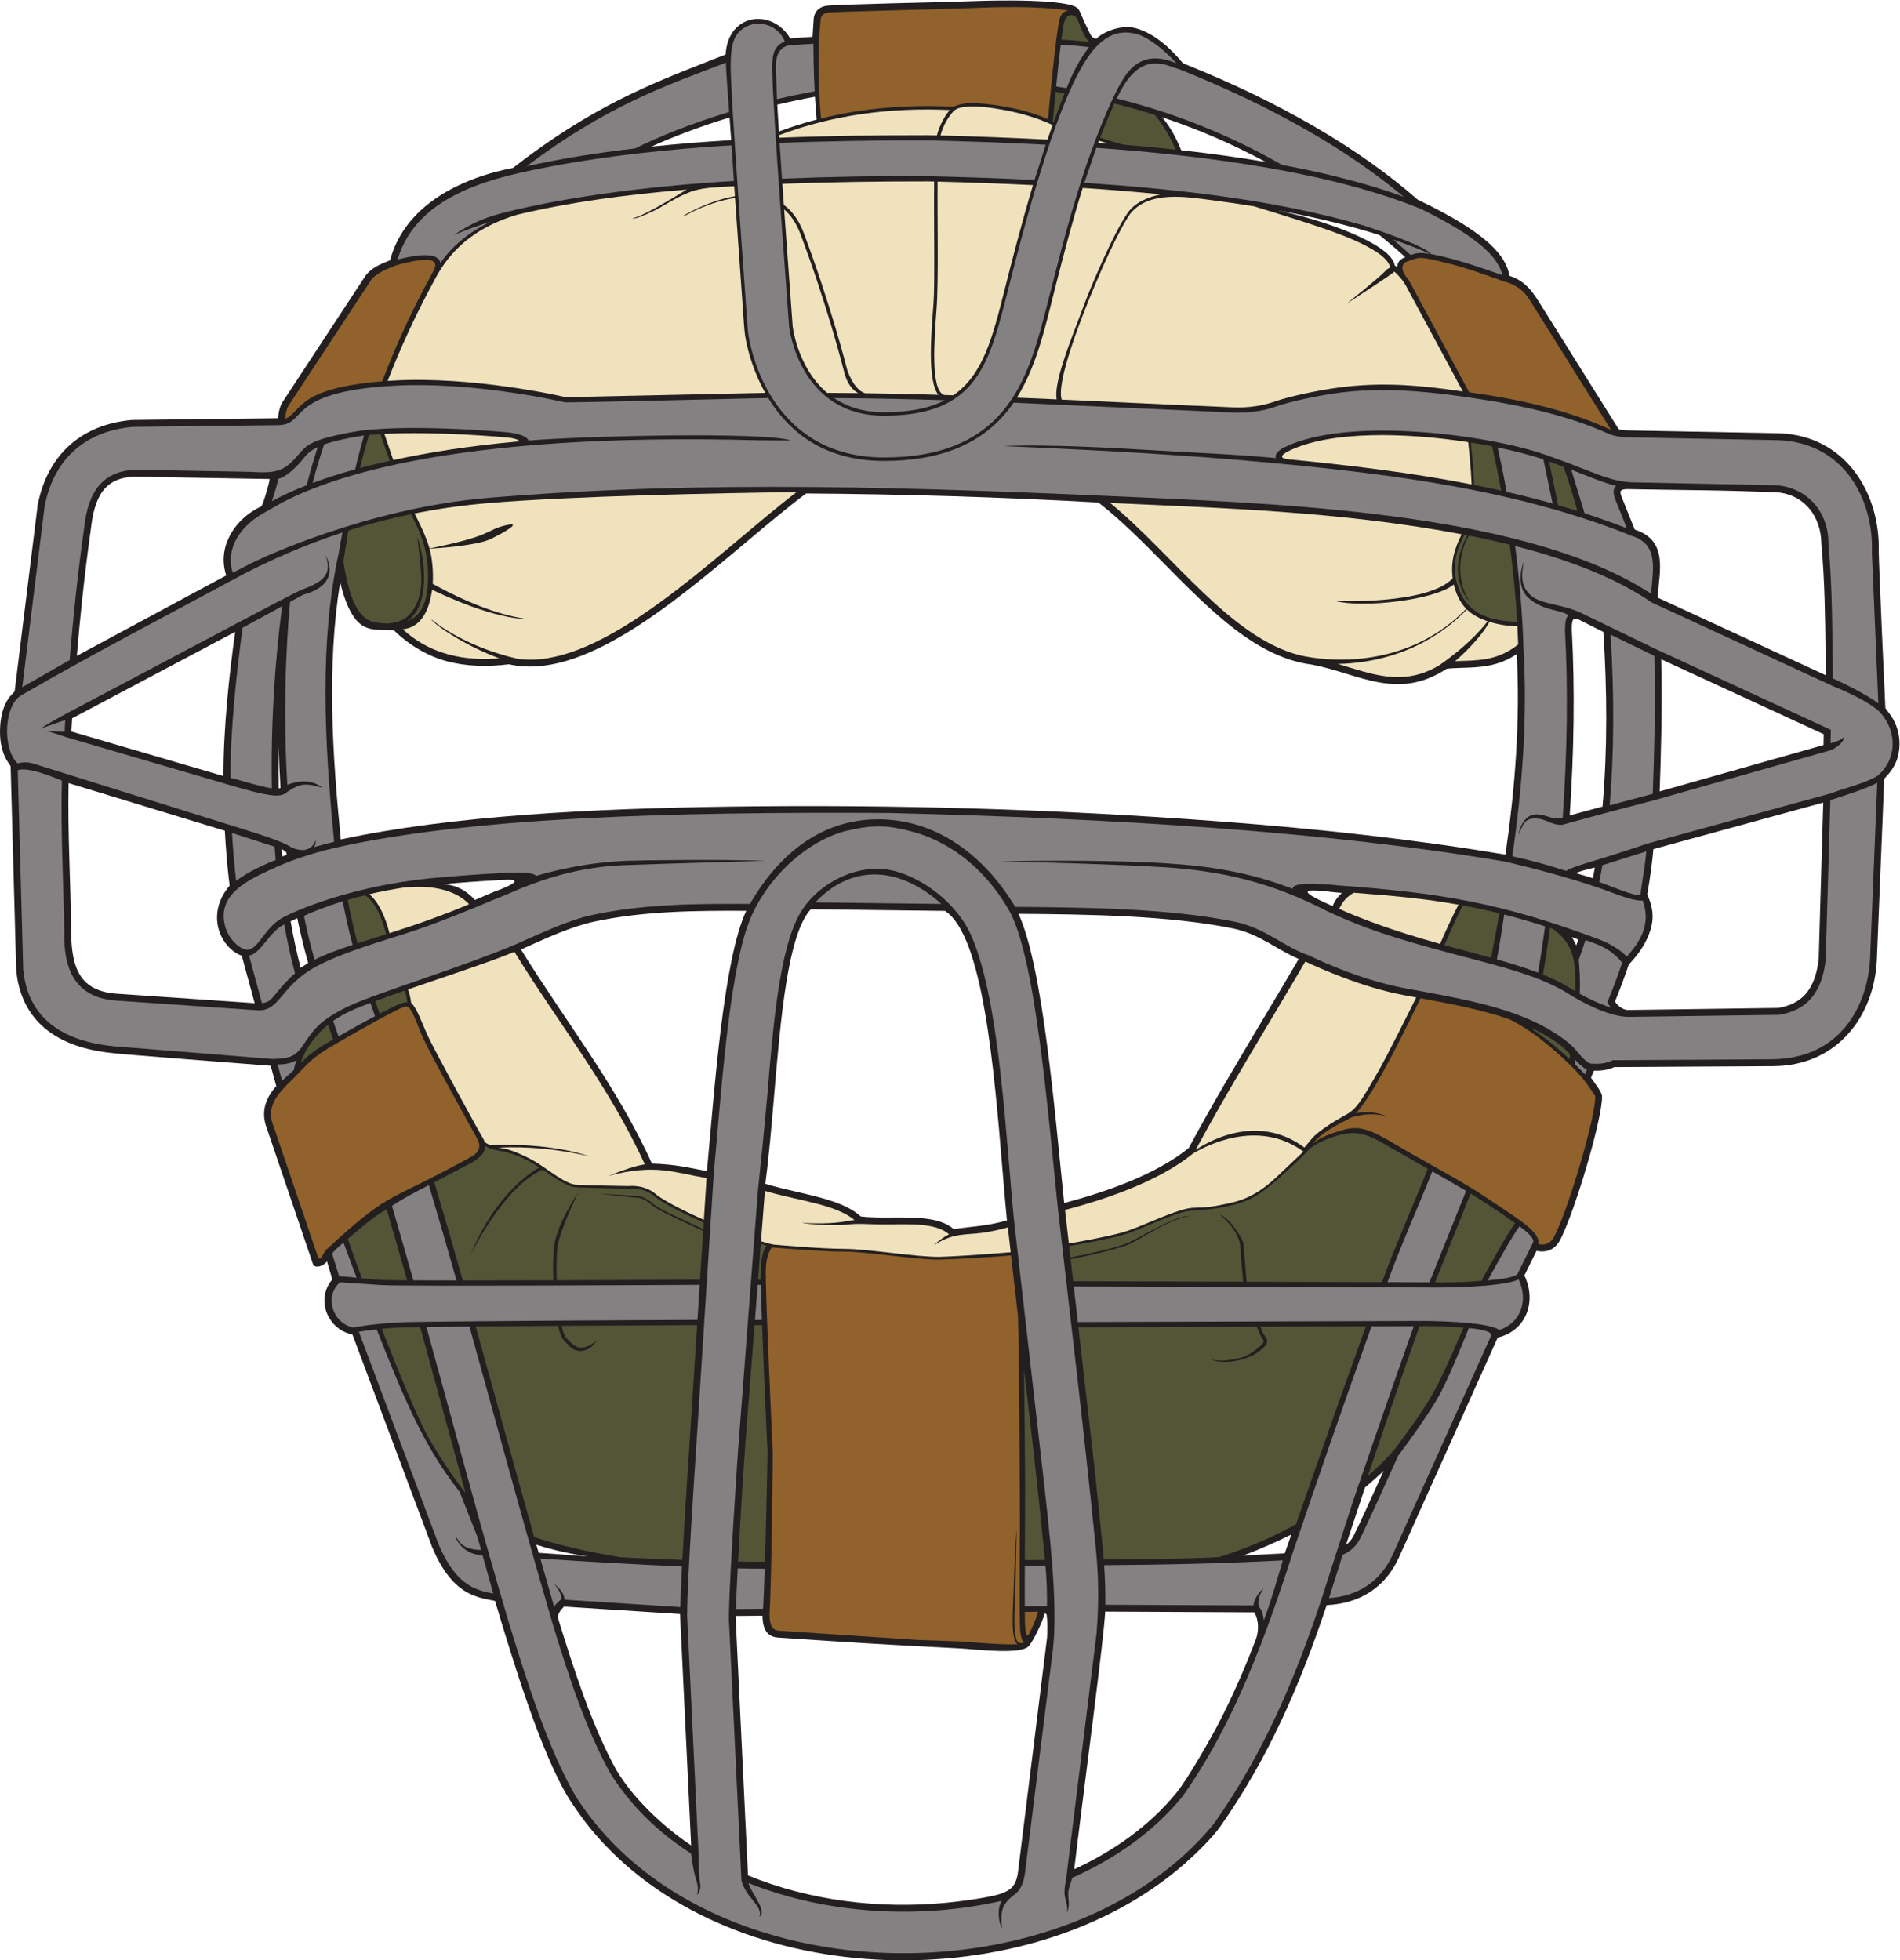
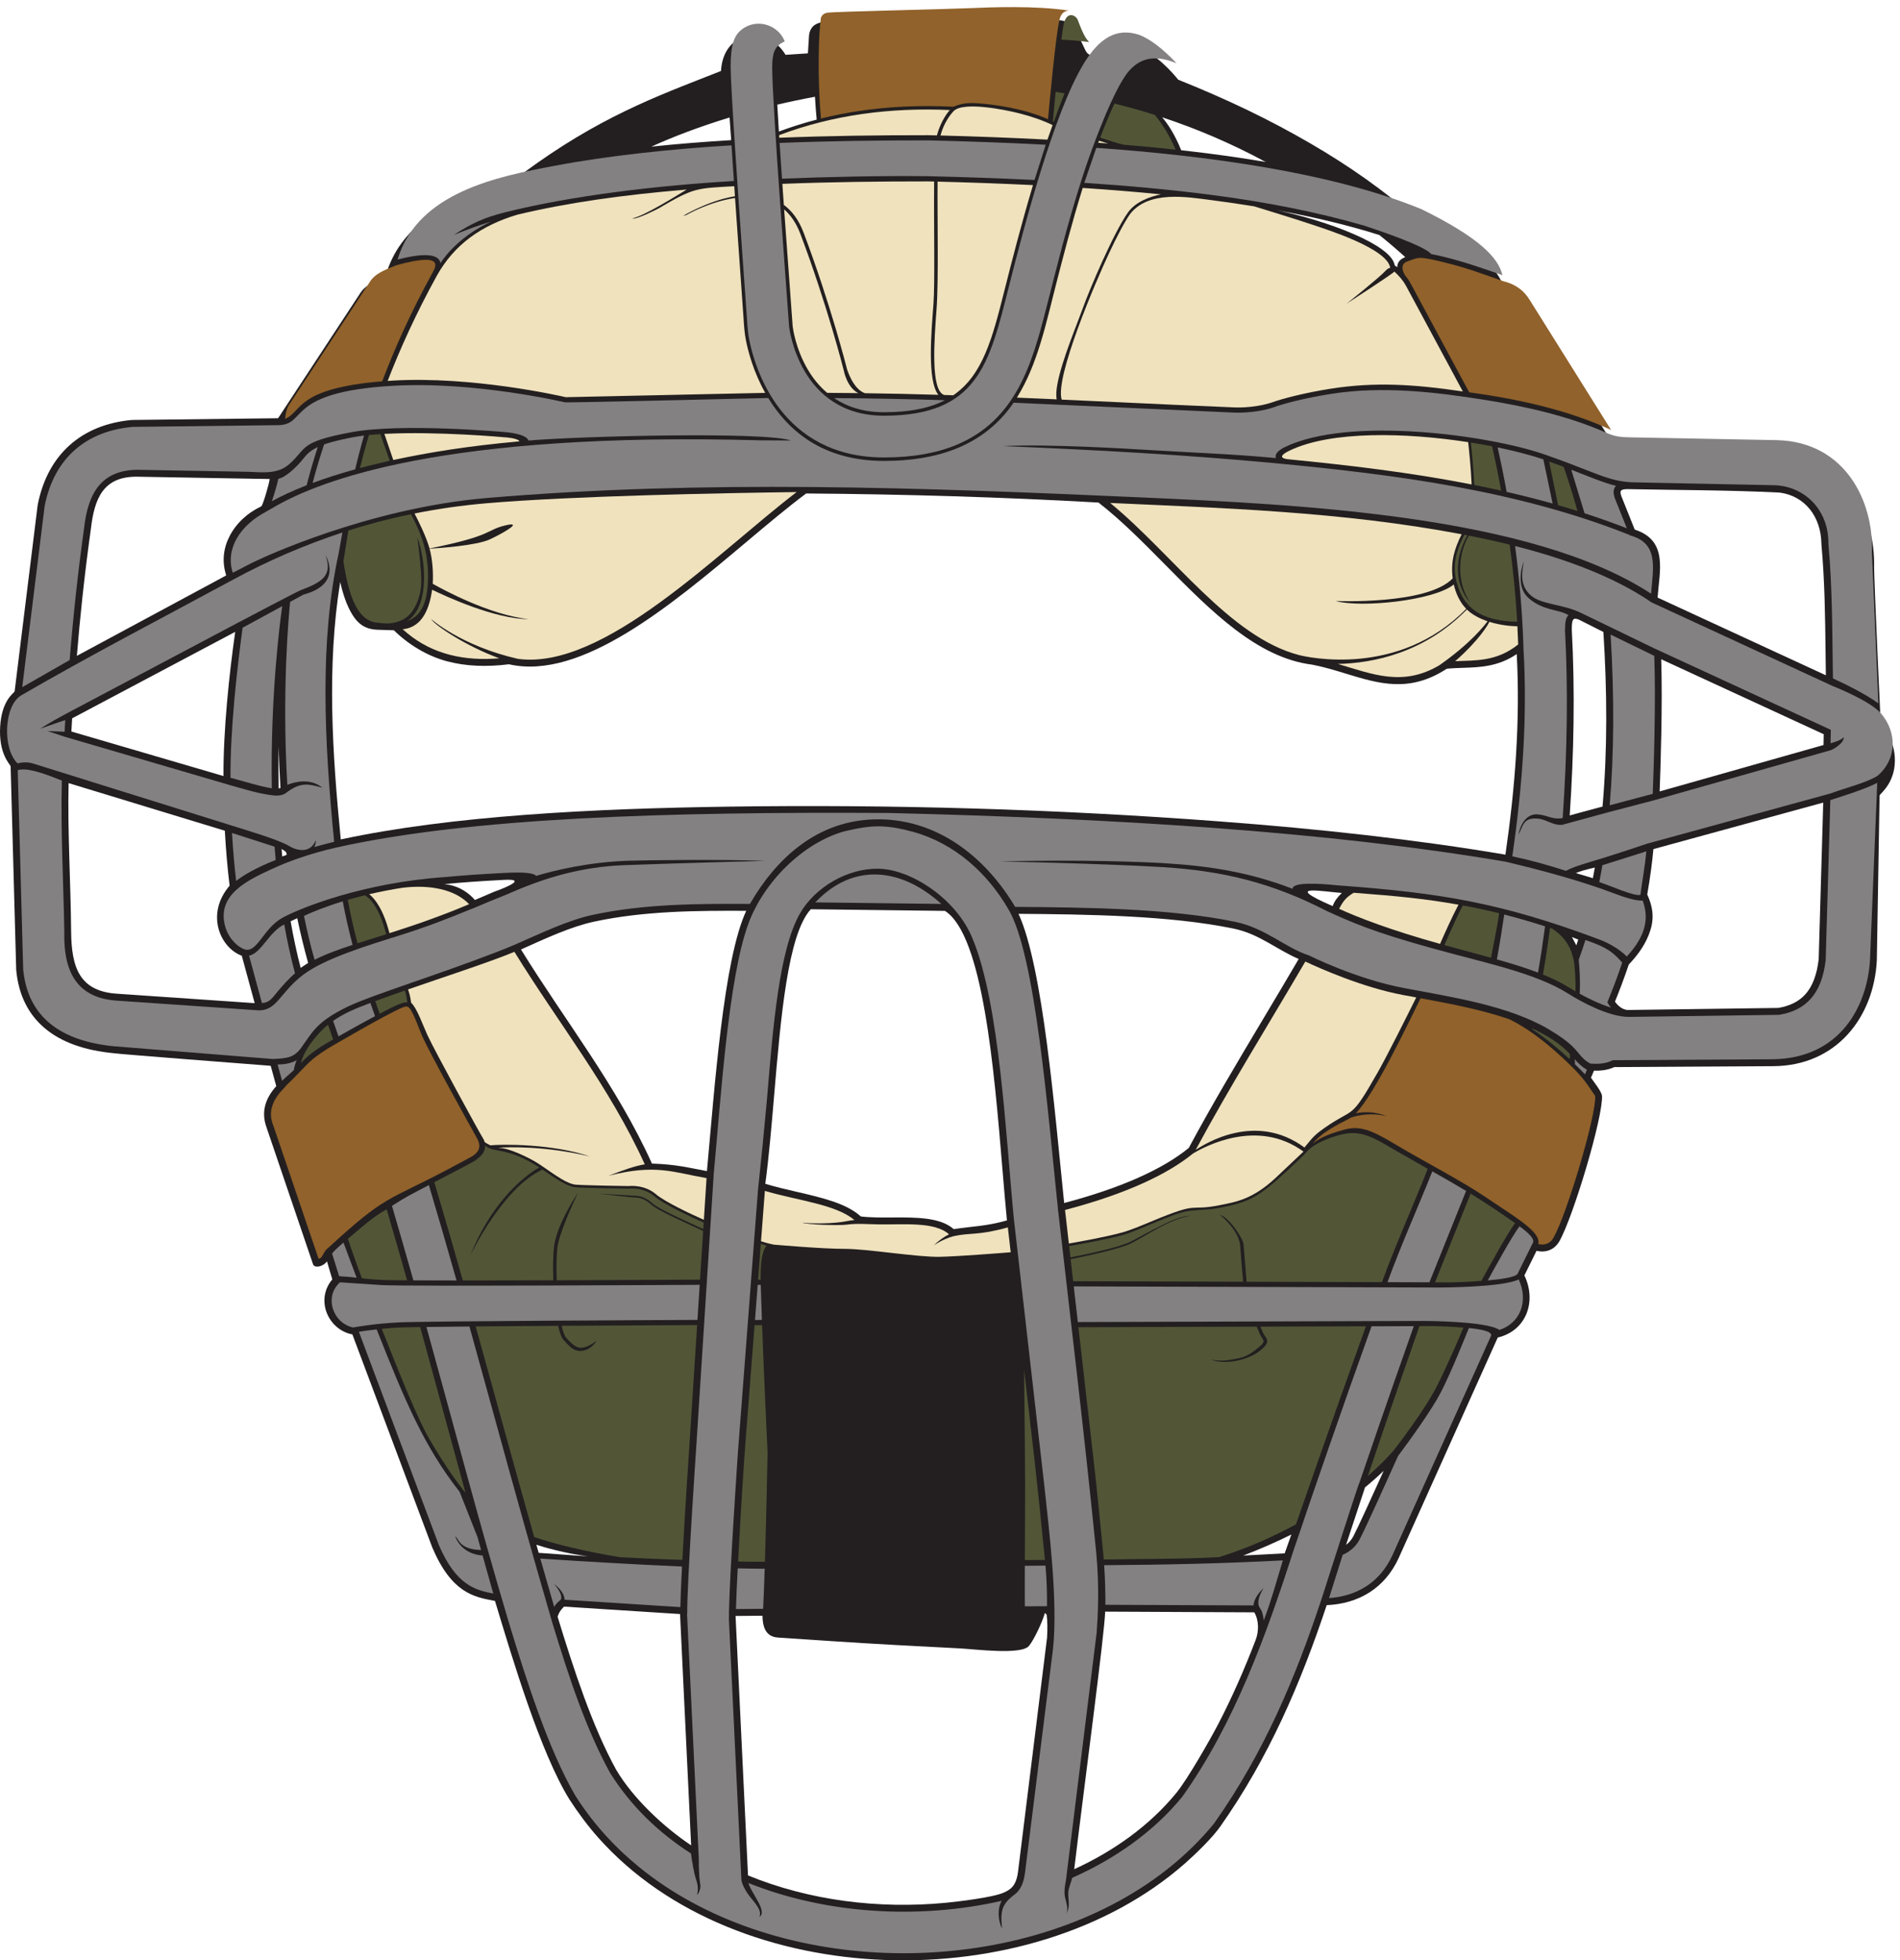
<svg xmlns="http://www.w3.org/2000/svg" viewBox="0 0 729.813 753" height="753" width="729.813" xml:space="preserve" id="svg2" version="1.1">
  <defs id="defs6" />
  <g transform="matrix(1.333,0,0,-1.333,0,753)" id="g10">
    <g transform="scale(0.1)" id="g12">
-       <path id="path14" style="fill:#231f20;fill-opacity:1;fill-rule:evenodd;stroke:none" d="m 801.301,4443.71 c 1.199,15.84 4.504,34.11 13.363,47.48 l 237.546,361.6 c 17.47,25.39 48.13,36.5 71.7,46.03 19.8,73.49 64.2,127.69 116.73,167.52 80.5,61.04 179.93,87.72 237.14,98.47 224.98,174.98 394.85,241.51 566.07,308.57 17.36,6.8 34.01,13.33 47.1,18.5 6.55,118.86 133.33,134.23 186.09,46.5 l 64.35,4.26 3.23,50.7 c 0.47,8.26 4.52,33.56 36.29,38.65 27.92,4.48 347.59,10.51 411.79,13.3 12.76,0.55 230.98,9.26 298.09,-12.63 18.43,-6 19.55,-14.36 26.63,-30.44 5.89,-13.39 13.55,-30.16 18.26,-39.57 6.06,-12.11 8.93,-23.67 23.67,-25.55 14.08,16.19 72.15,45.7 120.31,28.43 64.65,-20.59 115.26,-82.38 128.88,-98.89 145.44,-58.19 266.73,-117.28 380.03,-183.1 114.18,-66.34 212.71,-136.45 296.62,-210.06 103.99,-49.67 168.56,-91.25 207.81,-127.63 36.26,-33.61 51.88,-63.6 56.77,-91.69 51.04,-16.62 71.28,-53.6 97,-94.66 l 216.71,-346.08 c 2.45,-2.89 11.32,-4.21 23.81,-4.65 l 437.9,-8.38 c 192.02,-5.51 292.7,-171.59 288.52,-339.37 -0.55,-21.69 18.61,-450.31 19.08,-452.41 3.32,-8.21 41.08,-40.33 40.78,-103.7 -0.29,-65.16 -40.75,-93.39 -44.07,-100.8 L 5408.18,2881.5 C 5399.86,2718.35 5292.47,2577.38 5109,2576.58 l -457.16,-2.62 c -10.8,-4.81 -21.23,-7.69 -32.66,-9.19 -8.21,-1.08 -16.67,-1.39 -26,-1.18 l -8.73,-20.25 c 8.36,-12.18 29.23,-37.95 31.85,-51.6 1.65,-30.28 -18.43,-115.65 -43.96,-202.48 -26.21,-89.14 -58.45,-181.14 -78.77,-216.92 -14.29,-25.16 -39.68,-34.2 -65.9,-27.73 l -35.1,-71.09 c 35.91,-73.81 6.26,-159.34 -76.73,-178.86 l -284.9,-634.15 C 3990.98,1072.04 3914.8,1027.44 3822.98,1023.5 3747.45,796.914 3655.84,583.762 3516.85,386.398 l -0.03,0.008 c -22.99,-33.301 -72.36,-80.847 -103.06,-107.84 -444.08,-390.461 -1289.9,-374.828 -1689.61,74.649 -30.67,34.492 -58.21,71.699 -83.83,111.258 -83.21,135.183 -162.14,399.304 -213.99,571.187 l -2.19,0.41 c -59.24,11.01 -122.6,22.8 -178.4,153.31 l -0.31,0.85 -230.02,613.4 c -69.644,12.94 -107.773,99.6 -57.867,158.54 l -15.398,52.02 c -10.192,-14.58 -33.204,-20.4 -39.688,-9.75 l -3.836,11.27 -130.144,383.09 c -16.598,44.38 -5.055,83.91 27.613,120.28 l -16.086,58.6 c -51.313,4.11 -436.844,33.5 -453.356,36.38 -81.511,7.9 -149.093,30.87 -197.785,72.01 -46.379,39.16 -75.179,94.1 -82.14,167.24 l -0.078,1.33 -16.062,586.38 C 28.02,3447.73 -4.316,3477.3 0.484,3555.86 5.051,3630.71 39.148,3651 42.113,3656.33 l 66.434,537.05 0.23,1.41 c 14.582,73.28 46.278,130.31 91.649,171.03 47.062,42.25 108.359,66.56 180.078,72.91 h 1.476 l 419.321,4.98 z m 2846.009,738.38 c -51.88,8.88 -105.31,16.81 -160.12,23.87 -27.5,3.55 -55.35,6.88 -83.53,10.01 -19.57,49.03 -41.27,79.16 -54.89,94.94 99.27,-32.77 199.19,-75.13 298.54,-128.82 z m 379.1,-303.04 c -2.58,2.22 -7.14,3.25 -7.78,6.59 -11.12,59.01 -194.65,127.22 -339.13,157.4 105.82,-19.27 204.77,-42.75 295.29,-71.38 24.28,-19.53 49.26,-40.74 74.66,-63.71 -17.02,-6.28 -23.25,-16.82 -23.04,-28.9 z m -1924.1,431.3 c 1.51,-20.26 3.14,-41.99 4.64,-65.27 -77.61,-4.67 -153.6,-10.68 -230.01,-18.71 60.88,27.64 137.04,57.08 225.37,83.98 z m 246.01,59.72 c 1.23,-20.93 2.85,-43 4.98,-65.82 -37.54,-9.78 -73.81,-21.29 -108.9,-34.39 -1.73,27.73 -3.29,53.84 -4.61,77.5 34.91,8.21 71.13,15.84 108.53,22.71 z M 1694.24,1164.21 c -40.35,2.18 -108.28,7.99 -142.01,9.95 l -6.62,23.43 c 14.99,-5.36 84.02,-25.57 148.63,-33.38 z m 2853.58,1777.23 c -6.05,2.5 -12.17,4.92 -18.21,7.24 l 12.71,-23.93 c 1.93,5.68 3.77,11.28 5.5,16.69 z m 7.71,187.17 c 12.81,-3.73 24.09,-7.01 34.45,-10.4 l 5.67,30.78 c -24.78,-5.77 -42.75,-10.44 -54.89,-16.08 5.25,-1.54 10.12,-2.96 14.77,-4.3 z m -2.69,178.6 c 24.21,6.6 46.59,12.6 64.95,17.47 14.4,164.89 13.25,331.59 2.51,503.08 l -70.54,35.6 c -16.17,6.4 -20.97,3.46 -20.48,-30.5 4.58,-85.01 6.26,-174.37 4.95,-268.2 -1.2,-85.48 -4.84,-174.01 -11.02,-265.63 9.46,2.65 19.46,5.4 29.63,8.18 z m 211.55,-105.08 c -1.71,-18.88 -3.89,-38.04 -6.48,-57.46 -2.88,-21.55 -7.47,-52.29 -11.3,-73.44 21.59,-47.13 18.46,-81.15 3.56,-118.12 -14.12,-35.01 -37.62,-63.58 -56.8,-83.66 -6.03,-18.01 -12.69,-36.82 -19.99,-56.37 -6.36,-17.03 -12.93,-33.86 -19.71,-50.51 8.36,-11.89 20.83,-22.71 35.85,-24.1 l 434.89,5.96 c 32.76,5.65 59.1,18.14 78.25,39.7 19.83,22.33 32.74,55.06 38.02,100.69 l 13.09,451.29 -489.38,-133.98 z m 490.75,331.06 -468.25,216.01 c 4.16,-128.39 -1.9,-312.06 -4.51,-380.94 l 472.21,133.76 0.55,31.17 z m -583.2,686.16 38.62,-96.53 c 97,-31.32 71.24,-119.34 65.87,-195.93 L 5261.32,3703 c -0.31,21.14 -0.57,42.61 -0.82,64.21 -1.2,102.95 -2.43,208.86 -11.98,313 l -0.07,1.95 c -1.15,78.7 -48.11,137.72 -119.99,147.29 -148.81,7.5 -298.86,7.1 -438.86,9.97 -18.04,-0.26 -23.7,-3.19 -17.66,-20.07 z M 1379.32,1263.15 v 0 z m 2554.07,99.7 -54.7,-165.66 c 8.07,6.08 15.74,14.3 21.45,25.41 13.45,26.02 52.5,111.59 87.09,188.08 -15.7,-15.16 -33.58,-31.23 -53.84,-47.83 z m -231.46,-190.14 19.18,54.33 c -41.73,-20.95 -91.86,-42.89 -138.59,-60.63 l 119.41,6.3 z M 2242.02,930.066 c -39.09,2.383 -44.41,36.653 -44.9,62.961 l -77.55,-0.703 35.86,-747.676 c 177.5,-72.839 376.9,-97.011 567.99,-79.035 v 0 c 36.58,3.45 139.4,15.766 169.29,29.692 16.68,7.761 35.42,16.492 40.81,60.015 l 83.61,674.243 c 1.66,24.976 1.09,49.363 -1.11,66.394 l -4.45,4.503 -0.76,-0.01 c -8.04,-27.723 -31.51,-76.817 -45.71,-94.376 -21.66,-26.758 -155.72,-9.48 -198.28,-7.273 -121.62,6.238 -246.59,12.73 -368.36,20.879 -77.42,5.183 -145.73,9.746 -156.44,10.386 z m -282.45,67.778 -334.38,21.406 c -10.04,-10.58 -13.61,-15.12 -18.49,-28.945 23.62,-77.317 48.47,-155.676 76.12,-230.981 27.87,-75.933 58.33,-147.742 92.74,-210.242 48.81,-82.539 136.37,-164.519 215.99,-217.805 l -31.98,666.567 z m 1654.67,4.896 -429.66,2.05 c -2.04,-67.036 -59.45,-494.841 -89.18,-742.263 112.42,51.543 216.87,124.875 295.05,220.825 31.43,38.55 96.69,152.5 120.99,199.382 40.24,77.637 75.63,159.129 106.66,239.993 9.34,24.351 10.24,56.519 -3.86,80.013 z m -679.33,2012.88 c 70.26,-152.11 104.07,-566.39 131.55,-833.32 81.86,21.62 150.08,45.2 206.48,69.77 66.22,28.86 116.08,59.02 152.56,88.92 66.96,124.78 141.8,250.17 216.64,375.55 33.38,55.91 66.77,111.84 100.15,168.93 -64.25,27.64 -113.68,72.26 -187.41,87.56 -183.27,38.02 -422.46,41.12 -619.97,42.59 z m -704.37,-525.25 c -7.59,-89.26 -15.03,-176.71 -25.27,-252.77 29.27,-8.88 60.51,-16.14 91.09,-23.22 73.02,-16.96 142.49,-33.08 184.07,-70.81 27.46,-3.32 58.99,-3.15 90.51,-2.96 69.06,0.39 138.11,0.76 177.36,-33.64 55.42,8.75 91.34,7.63 153.27,25.17 -4.54,46.36 -8.6,95.12 -12.91,146.8 -24.3,291.56 -56.34,675.77 -165.77,745.13 l -386.48,4.72 c -66.16,-71.49 -86.53,-310.93 -105.87,-538.42 z m -729.31,422.51 c 127.04,-205.83 276.19,-392.74 377.41,-617.02 69.07,-2.07 104.67,-11.65 158.43,-21.62 21.72,234.03 47.27,608.99 113.28,750.06 -142.4,0.56 -293.23,-0.08 -438.39,-31.23 -67.32,-14.45 -139.87,-48.44 -210.73,-80.19 z m 2338.84,125.08 c 6.47,16.11 13.6,25.15 26.55,37.83 -51.62,3.26 -177.48,27.53 -26.55,-37.83 z m -2387.77,75.52 c -74.67,-3.91 -129.37,-8.03 -172,-12.23 45.83,-4.54 74.13,-29.34 88.14,-45.77 l 55.06,23.54 c 0.32,0.11 111.76,38.96 28.8,34.46 z m -644.077,264.6 c -2.555,41.16 -4.246,81.31 -5.285,119.92 -0.676,-38.9 -0.731,-79.47 0.054,-121.18 l 5.231,1.26 z m 18.066,-192.35 c -1.191,9.23 -2.461,8.81 -14.801,16.73 l 1.813,-21.67 12.988,4.94 z m 43.961,-243.64 c -4.984,20.71 -9.543,41.02 -13.691,60.91 l -19.125,-8.87 c 7.824,-44.67 17.504,-90.31 28.894,-134.25 l 21.637,14.21 c -6.305,22.37 -12.203,45.06 -17.715,68 z m 111.707,287.85 c 317.493,68.42 726.013,88.96 1117.933,94.55 471.29,6.71 940.18,-7.04 1410.65,-42.29 293.91,-22.02 571.91,-52.84 827.45,-96.05 28.12,193.6 42.82,385.69 32.58,577.98 -53.81,-36.43 -106.06,-38.11 -156.35,-39.7 -15.47,-0.49 -30.74,-0.98 -45.34,-2.58 -107.46,-70.07 -195.02,-43.31 -291.24,-13.89 -30.75,9.41 -62.46,19.1 -96.19,25.63 -158.85,19.7 -291.68,154.19 -424.49,288.68 -63.19,63.99 -126.39,127.98 -191.65,178.53 -277.39,15.65 -558.53,24.03 -842.33,26.13 -52.41,-39.09 -110.05,-87.53 -170.96,-138.71 -218.1,-183.28 -477.2,-400.97 -685.46,-353.47 -64.12,-8.05 -124.33,-6 -179.56,8.94 -54.89,14.85 -108.37,46.37 -152.02,89.05 l -45.26,1.42 c -39.19,1.23 -62.42,16.97 -84.33,61.76 -9.589,19.63 -18.011,44.7 -25.148,75.72 -38.832,-242.85 -22.801,-491 1.715,-741.7 z m -334.098,25.18 -450.171,137.18 c -3.223,-139.37 6.027,-286.16 7.253,-426.84 0.922,-105.67 24.262,-174.59 136.325,-180.34 l 392.601,-26.91 -37.133,136.65 c -62.183,22.75 -105.234,119.84 -35.097,201.87 -6.399,52.99 -10.758,104.39 -13.778,158.39 z m -442.171,285.86 438.281,-128.35 c -0.555,133.17 16.515,294.42 33.828,415.51 l -469.871,-249.18 -2.238,-37.98 z m 15.804,218 430.418,231.78 c -12.941,39.51 -8.203,78.29 9.301,112.45 18.871,36.83 49.867,66.6 92.055,86.86 4.894,5.01 22.609,65.59 23.8,78.46 l -381.878,6.7 c -98,0.98 -123.247,-62.96 -133.434,-151.42 -9.387,-67.05 -17.621,-134.01 -24.789,-200.86 -5.828,-54.38 -10.969,-109.04 -15.473,-163.97 v 0" />
+       <path id="path14" style="fill:#231f20;fill-opacity:1;fill-rule:evenodd;stroke:none" d="m 801.301,4443.71 l 237.546,361.6 c 17.47,25.39 48.13,36.5 71.7,46.03 19.8,73.49 64.2,127.69 116.73,167.52 80.5,61.04 179.93,87.72 237.14,98.47 224.98,174.98 394.85,241.51 566.07,308.57 17.36,6.8 34.01,13.33 47.1,18.5 6.55,118.86 133.33,134.23 186.09,46.5 l 64.35,4.26 3.23,50.7 c 0.47,8.26 4.52,33.56 36.29,38.65 27.92,4.48 347.59,10.51 411.79,13.3 12.76,0.55 230.98,9.26 298.09,-12.63 18.43,-6 19.55,-14.36 26.63,-30.44 5.89,-13.39 13.55,-30.16 18.26,-39.57 6.06,-12.11 8.93,-23.67 23.67,-25.55 14.08,16.19 72.15,45.7 120.31,28.43 64.65,-20.59 115.26,-82.38 128.88,-98.89 145.44,-58.19 266.73,-117.28 380.03,-183.1 114.18,-66.34 212.71,-136.45 296.62,-210.06 103.99,-49.67 168.56,-91.25 207.81,-127.63 36.26,-33.61 51.88,-63.6 56.77,-91.69 51.04,-16.62 71.28,-53.6 97,-94.66 l 216.71,-346.08 c 2.45,-2.89 11.32,-4.21 23.81,-4.65 l 437.9,-8.38 c 192.02,-5.51 292.7,-171.59 288.52,-339.37 -0.55,-21.69 18.61,-450.31 19.08,-452.41 3.32,-8.21 41.08,-40.33 40.78,-103.7 -0.29,-65.16 -40.75,-93.39 -44.07,-100.8 L 5408.18,2881.5 C 5399.86,2718.35 5292.47,2577.38 5109,2576.58 l -457.16,-2.62 c -10.8,-4.81 -21.23,-7.69 -32.66,-9.19 -8.21,-1.08 -16.67,-1.39 -26,-1.18 l -8.73,-20.25 c 8.36,-12.18 29.23,-37.95 31.85,-51.6 1.65,-30.28 -18.43,-115.65 -43.96,-202.48 -26.21,-89.14 -58.45,-181.14 -78.77,-216.92 -14.29,-25.16 -39.68,-34.2 -65.9,-27.73 l -35.1,-71.09 c 35.91,-73.81 6.26,-159.34 -76.73,-178.86 l -284.9,-634.15 C 3990.98,1072.04 3914.8,1027.44 3822.98,1023.5 3747.45,796.914 3655.84,583.762 3516.85,386.398 l -0.03,0.008 c -22.99,-33.301 -72.36,-80.847 -103.06,-107.84 -444.08,-390.461 -1289.9,-374.828 -1689.61,74.649 -30.67,34.492 -58.21,71.699 -83.83,111.258 -83.21,135.183 -162.14,399.304 -213.99,571.187 l -2.19,0.41 c -59.24,11.01 -122.6,22.8 -178.4,153.31 l -0.31,0.85 -230.02,613.4 c -69.644,12.94 -107.773,99.6 -57.867,158.54 l -15.398,52.02 c -10.192,-14.58 -33.204,-20.4 -39.688,-9.75 l -3.836,11.27 -130.144,383.09 c -16.598,44.38 -5.055,83.91 27.613,120.28 l -16.086,58.6 c -51.313,4.11 -436.844,33.5 -453.356,36.38 -81.511,7.9 -149.093,30.87 -197.785,72.01 -46.379,39.16 -75.179,94.1 -82.14,167.24 l -0.078,1.33 -16.062,586.38 C 28.02,3447.73 -4.316,3477.3 0.484,3555.86 5.051,3630.71 39.148,3651 42.113,3656.33 l 66.434,537.05 0.23,1.41 c 14.582,73.28 46.278,130.31 91.649,171.03 47.062,42.25 108.359,66.56 180.078,72.91 h 1.476 l 419.321,4.98 z m 2846.009,738.38 c -51.88,8.88 -105.31,16.81 -160.12,23.87 -27.5,3.55 -55.35,6.88 -83.53,10.01 -19.57,49.03 -41.27,79.16 -54.89,94.94 99.27,-32.77 199.19,-75.13 298.54,-128.82 z m 379.1,-303.04 c -2.58,2.22 -7.14,3.25 -7.78,6.59 -11.12,59.01 -194.65,127.22 -339.13,157.4 105.82,-19.27 204.77,-42.75 295.29,-71.38 24.28,-19.53 49.26,-40.74 74.66,-63.71 -17.02,-6.28 -23.25,-16.82 -23.04,-28.9 z m -1924.1,431.3 c 1.51,-20.26 3.14,-41.99 4.64,-65.27 -77.61,-4.67 -153.6,-10.68 -230.01,-18.71 60.88,27.64 137.04,57.08 225.37,83.98 z m 246.01,59.72 c 1.23,-20.93 2.85,-43 4.98,-65.82 -37.54,-9.78 -73.81,-21.29 -108.9,-34.39 -1.73,27.73 -3.29,53.84 -4.61,77.5 34.91,8.21 71.13,15.84 108.53,22.71 z M 1694.24,1164.21 c -40.35,2.18 -108.28,7.99 -142.01,9.95 l -6.62,23.43 c 14.99,-5.36 84.02,-25.57 148.63,-33.38 z m 2853.58,1777.23 c -6.05,2.5 -12.17,4.92 -18.21,7.24 l 12.71,-23.93 c 1.93,5.68 3.77,11.28 5.5,16.69 z m 7.71,187.17 c 12.81,-3.73 24.09,-7.01 34.45,-10.4 l 5.67,30.78 c -24.78,-5.77 -42.75,-10.44 -54.89,-16.08 5.25,-1.54 10.12,-2.96 14.77,-4.3 z m -2.69,178.6 c 24.21,6.6 46.59,12.6 64.95,17.47 14.4,164.89 13.25,331.59 2.51,503.08 l -70.54,35.6 c -16.17,6.4 -20.97,3.46 -20.48,-30.5 4.58,-85.01 6.26,-174.37 4.95,-268.2 -1.2,-85.48 -4.84,-174.01 -11.02,-265.63 9.46,2.65 19.46,5.4 29.63,8.18 z m 211.55,-105.08 c -1.71,-18.88 -3.89,-38.04 -6.48,-57.46 -2.88,-21.55 -7.47,-52.29 -11.3,-73.44 21.59,-47.13 18.46,-81.15 3.56,-118.12 -14.12,-35.01 -37.62,-63.58 -56.8,-83.66 -6.03,-18.01 -12.69,-36.82 -19.99,-56.37 -6.36,-17.03 -12.93,-33.86 -19.71,-50.51 8.36,-11.89 20.83,-22.71 35.85,-24.1 l 434.89,5.96 c 32.76,5.65 59.1,18.14 78.25,39.7 19.83,22.33 32.74,55.06 38.02,100.69 l 13.09,451.29 -489.38,-133.98 z m 490.75,331.06 -468.25,216.01 c 4.16,-128.39 -1.9,-312.06 -4.51,-380.94 l 472.21,133.76 0.55,31.17 z m -583.2,686.16 38.62,-96.53 c 97,-31.32 71.24,-119.34 65.87,-195.93 L 5261.32,3703 c -0.31,21.14 -0.57,42.61 -0.82,64.21 -1.2,102.95 -2.43,208.86 -11.98,313 l -0.07,1.95 c -1.15,78.7 -48.11,137.72 -119.99,147.29 -148.81,7.5 -298.86,7.1 -438.86,9.97 -18.04,-0.26 -23.7,-3.19 -17.66,-20.07 z M 1379.32,1263.15 v 0 z m 2554.07,99.7 -54.7,-165.66 c 8.07,6.08 15.74,14.3 21.45,25.41 13.45,26.02 52.5,111.59 87.09,188.08 -15.7,-15.16 -33.58,-31.23 -53.84,-47.83 z m -231.46,-190.14 19.18,54.33 c -41.73,-20.95 -91.86,-42.89 -138.59,-60.63 l 119.41,6.3 z M 2242.02,930.066 c -39.09,2.383 -44.41,36.653 -44.9,62.961 l -77.55,-0.703 35.86,-747.676 c 177.5,-72.839 376.9,-97.011 567.99,-79.035 v 0 c 36.58,3.45 139.4,15.766 169.29,29.692 16.68,7.761 35.42,16.492 40.81,60.015 l 83.61,674.243 c 1.66,24.976 1.09,49.363 -1.11,66.394 l -4.45,4.503 -0.76,-0.01 c -8.04,-27.723 -31.51,-76.817 -45.71,-94.376 -21.66,-26.758 -155.72,-9.48 -198.28,-7.273 -121.62,6.238 -246.59,12.73 -368.36,20.879 -77.42,5.183 -145.73,9.746 -156.44,10.386 z m -282.45,67.778 -334.38,21.406 c -10.04,-10.58 -13.61,-15.12 -18.49,-28.945 23.62,-77.317 48.47,-155.676 76.12,-230.981 27.87,-75.933 58.33,-147.742 92.74,-210.242 48.81,-82.539 136.37,-164.519 215.99,-217.805 l -31.98,666.567 z m 1654.67,4.896 -429.66,2.05 c -2.04,-67.036 -59.45,-494.841 -89.18,-742.263 112.42,51.543 216.87,124.875 295.05,220.825 31.43,38.55 96.69,152.5 120.99,199.382 40.24,77.637 75.63,159.129 106.66,239.993 9.34,24.351 10.24,56.519 -3.86,80.013 z m -679.33,2012.88 c 70.26,-152.11 104.07,-566.39 131.55,-833.32 81.86,21.62 150.08,45.2 206.48,69.77 66.22,28.86 116.08,59.02 152.56,88.92 66.96,124.78 141.8,250.17 216.64,375.55 33.38,55.91 66.77,111.84 100.15,168.93 -64.25,27.64 -113.68,72.26 -187.41,87.56 -183.27,38.02 -422.46,41.12 -619.97,42.59 z m -704.37,-525.25 c -7.59,-89.26 -15.03,-176.71 -25.27,-252.77 29.27,-8.88 60.51,-16.14 91.09,-23.22 73.02,-16.96 142.49,-33.08 184.07,-70.81 27.46,-3.32 58.99,-3.15 90.51,-2.96 69.06,0.39 138.11,0.76 177.36,-33.64 55.42,8.75 91.34,7.63 153.27,25.17 -4.54,46.36 -8.6,95.12 -12.91,146.8 -24.3,291.56 -56.34,675.77 -165.77,745.13 l -386.48,4.72 c -66.16,-71.49 -86.53,-310.93 -105.87,-538.42 z m -729.31,422.51 c 127.04,-205.83 276.19,-392.74 377.41,-617.02 69.07,-2.07 104.67,-11.65 158.43,-21.62 21.72,234.03 47.27,608.99 113.28,750.06 -142.4,0.56 -293.23,-0.08 -438.39,-31.23 -67.32,-14.45 -139.87,-48.44 -210.73,-80.19 z m 2338.84,125.08 c 6.47,16.11 13.6,25.15 26.55,37.83 -51.62,3.26 -177.48,27.53 -26.55,-37.83 z m -2387.77,75.52 c -74.67,-3.91 -129.37,-8.03 -172,-12.23 45.83,-4.54 74.13,-29.34 88.14,-45.77 l 55.06,23.54 c 0.32,0.11 111.76,38.96 28.8,34.46 z m -644.077,264.6 c -2.555,41.16 -4.246,81.31 -5.285,119.92 -0.676,-38.9 -0.731,-79.47 0.054,-121.18 l 5.231,1.26 z m 18.066,-192.35 c -1.191,9.23 -2.461,8.81 -14.801,16.73 l 1.813,-21.67 12.988,4.94 z m 43.961,-243.64 c -4.984,20.71 -9.543,41.02 -13.691,60.91 l -19.125,-8.87 c 7.824,-44.67 17.504,-90.31 28.894,-134.25 l 21.637,14.21 c -6.305,22.37 -12.203,45.06 -17.715,68 z m 111.707,287.85 c 317.493,68.42 726.013,88.96 1117.933,94.55 471.29,6.71 940.18,-7.04 1410.65,-42.29 293.91,-22.02 571.91,-52.84 827.45,-96.05 28.12,193.6 42.82,385.69 32.58,577.98 -53.81,-36.43 -106.06,-38.11 -156.35,-39.7 -15.47,-0.49 -30.74,-0.98 -45.34,-2.58 -107.46,-70.07 -195.02,-43.31 -291.24,-13.89 -30.75,9.41 -62.46,19.1 -96.19,25.63 -158.85,19.7 -291.68,154.19 -424.49,288.68 -63.19,63.99 -126.39,127.98 -191.65,178.53 -277.39,15.65 -558.53,24.03 -842.33,26.13 -52.41,-39.09 -110.05,-87.53 -170.96,-138.71 -218.1,-183.28 -477.2,-400.97 -685.46,-353.47 -64.12,-8.05 -124.33,-6 -179.56,8.94 -54.89,14.85 -108.37,46.37 -152.02,89.05 l -45.26,1.42 c -39.19,1.23 -62.42,16.97 -84.33,61.76 -9.589,19.63 -18.011,44.7 -25.148,75.72 -38.832,-242.85 -22.801,-491 1.715,-741.7 z m -334.098,25.18 -450.171,137.18 c -3.223,-139.37 6.027,-286.16 7.253,-426.84 0.922,-105.67 24.262,-174.59 136.325,-180.34 l 392.601,-26.91 -37.133,136.65 c -62.183,22.75 -105.234,119.84 -35.097,201.87 -6.399,52.99 -10.758,104.39 -13.778,158.39 z m -442.171,285.86 438.281,-128.35 c -0.555,133.17 16.515,294.42 33.828,415.51 l -469.871,-249.18 -2.238,-37.98 z m 15.804,218 430.418,231.78 c -12.941,39.51 -8.203,78.29 9.301,112.45 18.871,36.83 49.867,66.6 92.055,86.86 4.894,5.01 22.609,65.59 23.8,78.46 l -381.878,6.7 c -98,0.98 -123.247,-62.96 -133.434,-151.42 -9.387,-67.05 -17.621,-134.01 -24.789,-200.86 -5.828,-54.38 -10.969,-109.04 -15.473,-163.97 v 0" />
      <path id="path16" style="fill:#848182;fill-opacity:1;fill-rule:nonzero;stroke:none" d="m 2225.11,5455.14 h 0.03 c 0,-111.5 46.97,-716.37 48.72,-747.29 0.32,-2.77 29.26,-256.84 273.43,-256.84 270.03,0 303.69,149.95 359.17,369.36 44.38,175.47 129.58,501.25 215.47,643.65 45.32,75.12 94.95,105.97 160.48,84.64 30.23,-11.69 65.37,-37.08 107.82,-81.96 -40.51,15.95 -92.31,28.13 -136.19,-21.25 -44.37,-49.94 -108.66,-225 -134.72,-305.88 -44.69,-138.67 -73.56,-257.99 -104.57,-379.18 -41.12,-160.6 -87.23,-322.46 -259.43,-393.76 -55.53,-23 -123.54,-35.92 -208.03,-35.92 -296.36,0 -371.66,256.24 -388.15,338.41 -5.34,26.6 -6.07,52.82 -8.04,80 -6.99,96.22 -21.93,304.29 -32.81,470.71 -7.39,113.12 -12.84,207.39 -12.94,235.31 -0.25,66.07 10.81,91.26 30.21,107.26 43.6,35.96 106.98,15.6 125.85,-32.92 -32.25,-13.35 -35.8,-38.48 -36.3,-74.34 v 0" />
      <path id="path18" style="fill:#525637;fill-opacity:1;fill-rule:evenodd;stroke:none" d="m 4489.73,4193.25 c 18.7,-5.39 37.32,-10.99 55.86,-16.82 -11.98,42.72 -25.19,85.46 -39.77,127.16 -12.8,4.79 -26.7,9.88 -41.87,15.28 l 25.78,-125.62 z m -270.21,-85.3 8.79,-1.7 c -13.95,-23.98 -52.62,-103.83 -2.04,-181.62 l 10.69,-13.21 c -53.55,82.38 -20.77,168.98 -4.16,193.95 39.95,-7.89 79.18,-16.5 117.47,-25.94 9.31,-69.85 16.91,-141.09 21.44,-222 -69.42,1.03 -138.08,18.31 -166.43,89.98 -24.33,61.54 -12.73,106.65 14.24,160.54 z m 28.66,143.47 c 25.9,-5.15 51.73,-10.6 77.48,-16.37 -9.44,51.65 -18.67,95.07 -26.12,127.76 -19.68,3.85 -40.18,7.48 -61.24,10.83 2.31,-20.83 7.89,-74.05 9.88,-122.22 v 0" />
      <path id="path20" style="fill:#91622b;fill-opacity:1;fill-rule:evenodd;stroke:none" d="m 944.434,2051.76 c -12.692,-8.5 -15.508,-31.53 -26.606,-29.64 l -130.156,383.11 c -14.82,35.06 -6.379,71.06 30.906,108.28 l -0.308,1.11 1.078,-0.25 c 8.625,10.81 10.015,10.54 23.996,24.59 47.008,47.24 46.715,53.74 101.527,88.62 v 0 c 6.445,3.79 167.379,98.35 215.359,118.34 12.47,5.19 17.2,2.93 24.38,-8.75 11.66,-18.99 23.59,-55.56 32.57,-75.42 21.78,-48.24 131.18,-246.58 157.29,-292.77 15.16,-26.78 2.93,-42.81 -18.45,-54.57 -12.88,-7.09 -37.78,-20.43 -63.29,-33.94 -180.03,-95.37 -178.08,-72.04 -348.3,-228.71 h 0.004 v 0" />
      <path id="path22" style="fill:#848182;fill-opacity:1;fill-rule:evenodd;stroke:none" d="m 2009.74,1845.42 c -98.69,-0.41 -793.38,-3.46 -863.01,-7.24 -68.91,-3.75 -120.59,-12.97 -129.23,-14.57 -57.91,12.25 -84.734,88.21 -37.844,130.17 l 119.854,-8 c 69.8,-3.8 814.16,0.16 916.7,0.71 l -6.47,-101.07 z m 2366.53,116.64 c 29.16,-63.28 3.96,-126.38 -55.8,-145.54 -35.93,25.8 -219.23,25.96 -219.78,25.96 l -994.87,-3.23 -11.73,102.74 1054.29,-3.23 c 0.57,0 180.96,0.15 227.89,23.3 z M 2195.39,1845.35 c -1.44,39.1 -2.6,74.22 -3.24,101.04 l -8.85,-0.05 -7.74,-101.18 19.83,0.19 v 0" />
      <path id="path24" style="fill:#91622b;fill-opacity:1;fill-rule:evenodd;stroke:none" d="m 4576.22,2520.52 20.46,-29.8 c 3.11,-56.96 -81.66,-340.79 -120.16,-408.52 -9.87,-17.4 -26.53,-22.53 -43.99,-18.18 8.44,29.06 -47.05,65.78 -108.77,106.62 -12.58,8.32 -25.42,16.82 -37.97,25.39 -72.63,49.61 -187.07,108.47 -266.6,156.14 -68.17,40.86 -100.87,54.01 -146.83,41.23 -24.07,-6.69 -70.6,-20.51 -89.52,-41.27 18.92,29.32 72.72,57.08 102.29,71.91 l 6.2,3.62 c 0.15,0.09 46.29,19.21 105.38,4.68 -35,13.77 -66.16,13.32 -89.86,8.43 54.3,54.91 153.1,263.86 186.66,331.61 86.01,-15.9 175.92,-32.99 255.37,-60.41 76.4,-36.76 151.07,-106.82 188.8,-145.3 14.98,-15.28 26.59,-28.76 38.54,-46.15 v 0" />
      <path id="path26" style="fill:#525637;fill-opacity:1;fill-rule:evenodd;stroke:none" d="m 4215.21,3039.69 c 4.1,-0.75 8.21,-1.51 12.37,-2.29 30.56,-5.74 61.01,-12.36 92.41,-20.13 -5.68,-38.95 -15.06,-82.17 -23.47,-128.21 -43.91,12.2 -87.61,23.48 -134.22,36.42 8.76,20.59 32.56,75.6 52.91,114.21 z M 2191.84,1961.33 c -0.75,40.88 2.42,80.17 16.97,98.27 -6.72,1.76 -12.24,3.43 -16.49,4.81 l -7.88,-103.12 7.4,0.04 z M 1002.1,3055.86 c 15.36,4.48 31.78,8.93 49.17,13.2 13.27,-7.43 41.03,-32.08 61.47,-112.22 -26.05,-8.32 -54.4,-16.97 -82.47,-26.02 -11.36,43.28 -20.31,83.01 -28.17,125.04 z m 171.6,-295.71 c -12.72,4.16 -56.45,-20.55 -79.59,-32.49 -4.45,12.4 -8.73,24.54 -12.82,36.4 25.94,9.59 53.18,19.26 84.84,30.33 3.59,-5.96 5.63,-20.25 7.57,-34.24 z M 959.949,2653.63 c -27.863,-16.08 -64.5,-36.37 -92.816,-68.27 8.801,38.98 49.129,87.39 78.133,110.84 4.929,-14.16 9.824,-28.35 14.683,-42.57 z M 1173.06,1959.5 c -65.78,0.46 -79.25,0.34 -130.17,5.82 -20.56,54.12 -34.82,98.29 -40.46,113.62 38.64,32.28 69.37,61.69 111.78,85.13 19.93,-67.87 39.5,-136.08 58.85,-204.57 z m 844.12,1.94 c -45.03,-0.24 -223.68,-1.21 -412.82,-1.81 -1.38,37.93 -0.73,73.51 2.09,96.05 4,32.07 34.25,104.1 59.25,156.35 -0.17,-0.25 -60.89,-88.87 -69.18,-155.14 -2.85,-22.87 -3.52,-58.9 -2.13,-97.29 -89.38,-0.29 -180.6,-0.49 -260.76,-0.5 -26.86,94.99 -54.12,189.47 -82.07,283.05 53.46,27.95 114.28,59.6 118.28,62.81 12.58,10.1 28.44,20.43 28.2,43.12 24.36,-23.17 62.17,-2.29 156.01,-63.3 -53.45,-29.99 -141.75,-110.05 -198.91,-253.82 0.27,0.56 93.56,196.15 208.36,247.53 29.79,-20.29 68.9,-48.77 94.61,-50.76 32.06,-2.46 153.94,-4.1 154.58,-4.06 0.11,0.01 40.76,5.49 72.86,-21.98 26.56,-22.73 107.39,-60.58 142.16,-75.79 l -1.2,-18.76 c -43,20.38 -127.96,56.74 -148.23,75.56 -21.57,20.01 -43.34,20.28 -45.58,20.25 l -109.03,6.52 c 19.96,-2.11 95.01,-11.51 109.06,-11.51 0.05,0 20.94,0.78 42.15,-18.92 21.21,-19.68 107.86,-56.51 151.28,-77.25 l -8.98,-140.35 z m -917.09,-141.8 c 43.9,4.36 54.65,4.25 110.69,5.13 l 130.61,-477.58 c -20.44,24.97 -55.93,72.67 -102.68,152.37 -36.17,61.64 -89.48,196.03 -138.62,320.08 z m 866.13,-665.81 c -78.45,2.91 -102.55,3.9 -178.58,7.7 -88.89,14.15 -189.53,37.43 -248.35,58.36 -57.9,204.88 -111.49,401.95 -168.5,606.72 73.37,0.66 156.22,1.25 237.6,1.77 4.24,-19.2 9.38,-33.78 15.4,-40.61 10.9,-12.35 25.57,-27.93 36.71,-30.03 12.61,-4.91 40.36,-1.97 58.54,27.77 -27.54,-20.99 -44.22,-22.64 -54.93,-18.47 h 0.01 c -11.08,4.33 -21.16,14.07 -32.87,27.34 -4.88,5.53 -9.17,17.71 -12.83,34.06 176.45,1.1 343.9,1.84 390.37,2.04 l -22.58,-352.47 c -0.06,-0.76 -12.37,-180.83 -19.99,-324.18 z m 160.63,-4.64 c 27.39,-0.51 53.35,-0.79 77.31,-0.8 4.19,136.69 7.54,305.96 7.61,314.59 -0.11,2.41 -9.93,211.07 -15.82,367.43 l -21.54,-0.21 c -22.42,-293.3 -29.46,-347.94 -47.56,-681.01 z m 884.22,4.5 c -24.65,251.58 -33.65,317.22 -60.09,548.65 3.95,-348.75 3.12,-335.88 2.17,-549.06 l 57.92,0.41 z m 169.48,1.23 c -0.73,9.38 -1.55,18.83 -2.48,28.33 -10.84,111.11 -21.62,212.64 -21.68,213.21 v 0 l -48.86,427.86 513.61,1.66 c 5.16,-12.12 9.42,-21.81 11.38,-25.75 7.21,-14.39 18.32,-15.07 -8.39,-36.17 -15.71,-12.39 -31.79,-25.1 -57.63,-29.7 -21.03,-3.76 -42.58,-10.02 -77.74,-3.25 42.47,-16.34 107.85,-1.45 141.54,25.14 28.76,22.71 22.69,31.36 14.97,42.38 h -0.02 c -6.25,8.91 -6.87,12.31 -13.3,27.39 l 304.01,0.98 c -97.96,-271.56 -188.6,-533.37 -201.56,-570.86 -67.99,-35.75 -128.09,-64.33 -221.12,-94.21 -114.57,-6.41 -221.82,-4.67 -332.73,-7.01 z m 801.6,799.3 -390,1.19 -8.77,107.75 c -1.28,17.32 -42.07,78.34 -68.32,85.26 3.83,-3.13 55.31,-44.69 58.67,-90.17 2.04,-27.62 5.18,-69.93 8.41,-102.81 l -489.76,1.49 -7.25,63.53 c 33.81,6.64 139.82,28.32 174.18,45.55 44.81,22.45 106.53,67.93 172.25,79.8 -45.77,-0.83 -124.14,-50.11 -174.48,-75.35 -33.7,-16.89 -138.47,-38.34 -172.52,-45.03 l -3.73,32.67 c 28.06,4.86 107.96,19.14 153.94,31.82 50.5,13.95 144.05,63.22 190.79,69.29 42.65,5.54 50.98,1.59 96.89,10.74 79.05,15.76 106.05,30.85 185.28,104.12 30.55,28.23 47.7,44.09 59.91,58.03 21.58,24.61 81.16,45.78 112.02,50.31 45.91,6.74 80.55,-12.34 131.86,-43.08 l 102.61,-58.53 c -43.22,-109.38 -91.53,-216.03 -131.98,-326.58 z m 286.52,3.6 c -81.4,-5.84 -105.12,-4.16 -133.57,-4.08 l 102.6,255.55 c 41.24,-25.15 90.01,-58.01 128.16,-84.97 -23.48,-30.52 -86.55,-146.88 -97.19,-166.5 z m -202.5,-420.75 0.08,0.18 -0.16,-0.3 c -26.79,-37.7 -49.25,-66.53 -49.74,-67.16 -18.72,-21.44 -43.34,-46.79 -74.9,-74.23 22.98,68.11 81.09,239.45 148.86,431.94 22.76,0.08 53.17,1.24 126.65,-4.28 -11.61,-27.72 -46.75,-110.42 -77.35,-170.3 -18.09,-35.4 -47.75,-79.69 -73.44,-115.85 z m 456.87,1059.71 c -28.75,26.75 -66.52,58.9 -107.88,86.33 l 0.43,1.96 c 60.35,-28.27 88.13,-52.49 107.55,-72.88 0.79,-4.12 1.02,-9.28 -0.1,-15.41 z m -56.41,378.17 6.2,-2.02 c 41.49,-27.72 55.51,-58.5 62.94,-96.04 v -0.04 c 0.2,-1.49 5.21,-41.5 4.09,-84.65 -7.36,4.26 -14.08,8.34 -20.1,12.06 -21.8,13.47 -46.56,25.42 -73.59,36.37 8.5,49.72 15.27,95.76 20.46,134.32 v 0" />
      <path id="path28" style="fill:#efe2bd;fill-opacity:1;fill-rule:evenodd;stroke:none" d="m 3858.74,3030.02 c 8.9,16 15.04,30.22 41.9,46.32 132.13,-9.88 210.11,-18.07 302.03,-34.39 -20.5,-38.88 -44.27,-92.83 -53,-112.95 -141.36,39.26 -235.09,75.54 -290.93,101.02 z m -2794.81,42.09 c 29.91,7.02 62.46,13.49 97.26,18.8 75.03,8.76 148.13,-3.28 190.65,-47.5 -70.92,-30.07 -144.11,-56.41 -229.59,-83.54 -17.73,68.92 -41.86,99.12 -58.32,112.24 z m 964.29,-938.26 c -35.42,15.6 -112.35,51.75 -137.81,73.53 -33.52,28.69 -75.59,24.1 -78.42,23.75 -6.87,0.1 -122.41,1.7 -153.32,4.08 -30.45,2.35 -81.73,45.39 -113.97,64.77 -24.5,14.74 -77.18,40.31 -105.99,41.34 -1.33,0.05 -2.69,0.16 -4.05,0.34 29.73,1.93 135.61,5.72 265.49,-25.28 -110.23,37.25 -253.3,35.45 -287.19,32.17 -6.69,3.15 -12.49,6.68 -16.29,9.18 -0.91,3.31 -2.31,6.66 -4.23,10.04 -4.94,6.15 -141.99,256.69 -161.61,300.13 -13.37,29.6 -29.58,76.55 -46.19,91.51 -1.79,16.6 -6.16,30.72 -8.9,38.34 98.68,34.45 233.89,78.09 306.55,108.4 125.48,-204.02 274.14,-389.01 375.69,-612.45 -26.59,-3.86 -58.9,-15.49 -104.33,-32.84 136.33,34.6 184.44,9.99 282.27,-6.76 l -7.7,-120.25 z m 201.46,-71.47 c -16.84,3.49 -29.33,7.21 -36.77,9.7 l 11.1,145.17 c 95.34,-28.29 203.47,-38.29 258.25,-84.09 -8.85,-0.41 -15.93,-2.23 -23.37,-3.26 -34.69,-7.46 -101.41,-7.69 -127.14,-4.02 12.01,-5.9 105.73,-9.01 128.5,-5.86 29.48,4.08 62.57,1.03 92.53,0.68 v 0 c 75.41,-0.95 160.42,8.15 201.96,-28.54 -13.41,-6.74 -28.63,-16.91 -44.46,-32.39 0.09,0.07 24.16,17.93 57.54,26.99 50.72,11.01 69.11,1.07 156.38,25.29 l 8.18,-71.67 c -34.31,-2.77 -147.67,-11.69 -203.02,-13.06 -65.16,-1.62 -208.6,22.88 -275.9,22.88 -66.65,0 -203.35,12.14 -203.78,12.18 z m 850.3,3.16 -11.03,96.69 c 181.85,47.76 298.47,105.44 368.59,162.57 35.94,21.72 187.09,102 318.52,5.69 l -80.32,-75.87 c -65.9,-61.24 -112.64,-68.89 -159.38,-78.24 -95.83,-19.17 -54.13,13.17 -196.04,-46.13 -31.34,-13.12 -62.98,-26.33 -87.55,-33.12 -45.43,-12.54 -124.48,-26.69 -152.79,-31.59 z m 365.44,269.88 c 96.6,179.6 210.23,361.76 316,542.72 38.97,-18.39 163.31,-74.22 281.44,-96.39 l 38.14,-7.07 c -22.06,-44.51 -82.9,-166.58 -111.06,-216.02 -81.12,-142.49 -64.37,-97.52 -154.78,-161.04 -32.52,-22.84 -36.37,-32.02 -56.33,-55.4 -141.21,104.28 -288.28,9.67 -313.41,-6.8 v 0" />
-       <path id="path30" style="fill:#91622b;fill-opacity:1;fill-rule:evenodd;stroke:none" d="m 2223.14,2053.33 0.86,1.12 c 31.43,-3.17 151.66,-12.25 209.46,-12.25 67.64,0 210.54,-24.47 276.09,-22.84 56.06,1.38 169.88,8.59 203.88,11.92 l 0.96,-8.38 18.83,-164.93 c 4.23,-118.78 5.67,-595.36 5.69,-597.78 -0.02,-0.79 -2.45,-275.393 0.84,-310.085 2.06,-21.714 6.99,-33.394 12.71,-33.523 -10.68,-4.363 -18.64,-3.894 -22.81,6.277 -8.85,21.621 -6.98,66.118 -5.41,103.761 0.26,6.33 0.52,12.47 0.71,18.38 1.98,58.65 4.48,197.98 4.48,198.38 -4.14,-36.52 -8.52,-170.28 -9.46,-198.22 -0.18,-5.75 -0.45,-11.95 -0.72,-18.34 -1.59,-38.136 -3.47,-83.187 5.79,-105.836 1.39,-3.386 3.83,-7.937 7.14,-10.093 -44.89,-2.629 -141.97,6.726 -168.45,8.086 -31.75,1.628 -117.24,4.082 -117.24,4.082 0,0 -376.13,25.3 -403.01,26.929 -22.88,1.399 -25.92,26.672 -26.16,46.117 6.51,101.965 9.39,466.055 9.4,467.095 0,1.53 -22.41,475.85 -19.98,530.48 1.7,38.12 12.52,52.97 16.4,59.65 z M 2963.36,937.316 c 9.6,17.047 21.04,43.211 28.1,67.044 l -38.23,-0.26 c 0.19,-19.08 -0.98,-76.256 10.13,-66.784 v 0" />
      <path id="path32" style="fill:#525637;fill-opacity:1;fill-rule:evenodd;stroke:none" d="m 1090.3,3854.21 c -46.89,3.08 -81.3,45.65 -100.671,177.28 l 14.221,88.61 c 51.29,16.42 110.21,32.58 180.46,47.05 34.38,-64.71 53.83,-122.3 48.1,-204.94 -4.15,-59.91 -24.17,-90.84 -59.7,-103.33 l 1.09,0.73 c 13.26,9.05 22.04,20.52 27.94,30.81 14.32,24.93 20.11,58.95 20.22,93.84 0.14,41.97 -7.93,85.44 -19.19,115.69 6.51,-49.95 11.35,-99.95 11.27,-123.45 -0.11,-33.31 -7.56,-57.83 -20.93,-81.12 -5.29,-9.21 -13.13,-19.47 -24.93,-27.53 -11.82,-8.06 -30.95,-15.08 -52.36,-15.62 -8.09,0.31 -16.6,0.98 -25.52,1.98 z m 5.61,543.75 27.14,-76.87 c -30.64,-6.77 -59.21,-13.76 -85.84,-20.88 6.8,27.72 15.37,59.61 26.1,95.14 10.5,1.03 21.4,1.9 32.6,2.61 v 0" />
      <path id="path34" style="fill:#848182;fill-opacity:1;fill-rule:evenodd;stroke:none" d="m 883.621,4250.61 c -41.336,-16.16 -74.273,-31.84 -100.183,-45.95 8.945,26.6 14.378,45.39 18.574,64.55 21.195,3.63 53.851,35.33 69.883,55.42 10.121,12.69 19.668,24.64 43.781,36.14 -11.836,-36.09 -22.492,-73.2 -32.055,-110.16 z M 1027.69,1967.03 c -28.292,3.37 -44.538,3.53 -50.573,4.63 l -20.008,64.36 c 0.536,3.57 13.774,16.14 32.661,32.27 6.277,-17.01 19.9,-53.78 37.92,-101.26 z m 393.64,-910.1 c -52.19,9.89 -107.46,24.55 -156.93,140.26 l -230.28,614.07 c 11.54,1.85 29.2,4.44 51.23,6.85 80.78,-204.13 136.23,-337.19 239.09,-468.16 l 51.73,-130.81 c 3.36,-12.28 6.72,-24.55 10.1,-36.82 -63.52,1.88 -63.4,31.82 -74.64,39.54 0.04,-0.14 15.18,-50.94 79,-55.33 10.1,-36.53 20.31,-73.06 30.7,-109.6 z m 2875.42,743.23 -283.71,-631.45 c -37.93,-83.5 -107.29,-119.65 -183.35,-124.9 l 39.36,124.78 c 17.02,7.33 36.63,20.66 49.13,44.87 18.26,35.37 73.07,156.66 110.55,240.13 34.79,46.18 98.77,135.43 123.36,183.55 32.77,64.11 71.3,162.63 80.54,184.79 28.09,-2.57 67.58,-8.57 64.12,-21.77 z m -2336.26,-782.36 -333.71,21.36 c -0.19,24.34 -30.43,45.64 -30.53,45.7 16.21,-17.52 26.42,-39 18.32,-46.89 -3.96,-3.25 -13.5,-10.27 -17.51,-19.94 -13.48,46.36 -26.85,92.9 -40.11,139.55 111.23,-7.31 264.86,-16.63 408.28,-22.72 -2.41,-47.03 -4.21,-88.79 -4.74,-117.06 z m 1681.13,-38.288 c -2.59,19.375 -4.68,26.368 -11.52,36.448 -7.12,10.4 -6.19,28.57 11.03,56.81 -22.74,-21.55 -28.23,-39.63 -29.18,-50.09 l -426.76,1.83 c 0.2,34.06 -0.73,73.09 -3.46,114.1 174.4,1.25 340.76,4.63 514.87,13.83 -17.44,-56.83 -32.28,-112.98 -54.98,-172.928 z m -641.92,40.758 17.3,0.16 c 0.27,34.75 -0.54,74.37 -4.36,116.96 l -59.54,-0.44 c -0.15,-39.57 -0.21,-82.09 0.01,-116.75 l 46.59,0.07 z m -796.16,108.21 c -24.11,0.07 -50.22,0.42 -77.75,1.01 -2.41,-45.83 -4.3,-87.33 -5.09,-117.24 l 78.24,0.72 c 1.55,27.96 3.12,69.18 4.6,115.51 z m 2540.54,2067.16 c -3.81,-41.5 -11.52,-82.19 -17.13,-125.18 -15.67,-5.8 -84.64,25.49 -118.56,36.63 3.43,17.11 6.07,31.29 8.91,48.62 l 126.78,39.93 z m -326.82,-1127.66 -44.66,-90.45 c -8.92,-9.18 -44.91,-14.82 -85.54,-18.29 17.19,31.53 71.65,130.58 91.55,155.93 27.03,-19.92 43.86,-36.44 38.65,-47.19 z m 155.61,498.3 -5.64,-13.12 c -6.9,7.25 -16.8,17.41 -29.09,29.29 0.52,4.93 0.04,9.84 -1.02,14.51 10.65,-11.73 20.48,-21.94 35.75,-30.68 z m -23.61,316.99 c 6.64,18.61 13.72,38.9 19.33,56.9 47.05,-16.74 72.95,-26.33 105.84,-65.26 -12.87,-38.45 -27.17,-76.5 -42.77,-114.21 3.14,-5.65 6.59,-10.75 10.35,-15.3 -34.22,11.14 -64.99,26.06 -90,39.9 2.01,36.39 -0.39,73.39 -2.75,97.97 z m 16.78,1286.64 c 41.04,-13.3 81.69,-27.72 121.85,-43.39 l -34.26,85.65 c -6.06,16.67 -5.02,28.93 3.09,36.79 -33.4,7.46 -87.33,30.37 -129.05,46.36 l 38.37,-125.41 z m 75.02,-349.67 c 10.75,-177.33 10.13,-341.6 -2.66,-491.9 l 124.05,33.01 c 2.47,63.35 9.48,264.82 4.43,397.63 l -125.82,61.26 z M 754.836,2758.4 717.699,2895.06 c 35.281,6.75 57.242,68.67 101.371,89.96 8.645,-48.52 18.446,-94.04 31.063,-140.92 -18.738,-15.57 -36.457,-36.18 -50.945,-53.42 -14.809,-17.65 -22.157,-30.82 -44.352,-32.28 z m 91.652,-193.49 c -11.332,-10.27 -23.465,-20.45 -33.715,-30.27 l -12.863,46.84 c 24.254,0.02 41.457,4.66 54.856,12.4 -3.371,-8.46 -6.543,-18.42 -8.278,-28.97 z m -166.05,545.53 c -5.262,45.59 -9.176,91.67 -11.918,138.13 l 122.703,-39.49 c 0.968,-12.7 2.039,-25.44 3.207,-38.21 -60.477,-24.02 -95.059,-45.68 -113.992,-60.43 z m 18.609,729.6 c -17.344,-129.77 -35.586,-294.56 -34.832,-432.48 39.715,-10.08 84.515,-25.06 119.14,-30.24 -4.976,265.74 24.172,484.98 29.848,524.83 l -114.156,-62.11 v 0" />
      <path id="path36" style="fill:#848182;fill-opacity:1;fill-rule:evenodd;stroke:none" d="m 1023.52,4296.5 c -46.95,-12.94 -87.606,-26.24 -122.707,-39.33 9.89,37.43 20.917,74.88 33.167,111.15 23.579,8.52 78.17,21.09 115.05,25.47 -10.64,-36.53 -18.99,-69.16 -25.51,-97.29 z m -47.29,-240.27 c -55.394,-253.18 -42.406,-537.5 -13.343,-833.04 -20.563,-5.07 -39.778,-10.18 -57.719,-15.28 3.387,5.47 5.176,12.16 4.793,20.07 -14.59,-38.47 -52.941,-31.57 -76.852,-16.93 -30.129,18.44 -128.054,47.06 -165.773,59.05 L 94.293,3449.09 c -21.332,6.67 -43.703,-0.02 -43.703,-0.02 -44.262,42.79 -39.352,166.69 10.582,196.09 201.269,116.84 408.058,223.85 612.707,334.6 99.086,53.63 203.402,98.64 312.754,134.75 l -10.403,-58.28 z m 3779.92,-141.13 -0.02,-0.68 525.96,-242.85 c 0.68,-0.3 107.18,-41.82 138.59,-79.11 45.86,-54.07 46.11,-130.76 -10.45,-179.18 -34.18,-21.03 -90.31,-33.9 -135.46,-50.85 l -528.8,-144.78 c -57.04,-19.23 -113.76,-37.71 -171.37,-54.9 -25.67,-7.67 -51.16,-16.46 -61.87,-23.39 -56.4,17.9 -92.75,28.5 -154.95,42.02 29.86,204.89 43.65,404.66 32.32,596.41 v 0 c -2.94,106.32 -12.41,207.74 -24.25,297.71 150.97,-38.41 286.38,-90.05 390.3,-160.4 z m -120.51,-606.41 -134.04,-36.6 c -26.96,-2 -45.16,15.33 -69.33,17.75 -43.96,4.4 -42.6,-21.13 -56.66,-45.73 0.03,0.16 9.67,62.71 57.12,57.94 27.93,-2.79 41.78,-15.96 70.26,-10.42 13.53,196.25 15.52,376.14 6.64,540.64 0.57,25.09 1.87,36.38 10.08,43.8 -28.05,18.05 -71.75,11.59 -114.78,49.24 -41.71,36.5 -14.46,104.63 -14.38,104.82 -2.07,-21.38 -16.12,-64.88 20.95,-97.32 30.73,-26.9 92.53,-23.98 146.13,-50.93 L 4765.9,3781 5275.59,3545.88 5274.9,3507 c 15.54,4.38 34.87,11.15 37.46,18.29 3.48,-16.81 -30.54,-36.69 -37.81,-38.45 l -512.91,-145.29 0.01,0.08 -126.01,-32.94 z m -294.14,922.77 c 43.3,-9.93 89.79,-21.62 132.46,-33.57 l -26.69,127.25 c -34.22,11.68 -81.76,24.14 -131.67,34.45 7.51,-33.41 16.63,-76.89 25.9,-128.13 z m -6.95,-1217.87 c 37.14,-9.52 75.78,-20.7 117.63,-34 -5.11,-38.16 -11.8,-83.89 -20.2,-133.38 -36.34,13.88 -76.38,26.2 -118.64,38.15 8.45,46.14 15.49,90.13 21.21,129.23 z m -215.57,-1059.79 -120.84,0.36 c 39.46,108.12 86.55,212.43 129.18,319.25 30.39,-17.05 68.77,-39.15 97.34,-56.25 L 4118.98,1953.8 Z m -202.31,-579.03 c -2.67,-2.15 -94.25,-289.26 -107.94,-331.64 -75.18,-227.915 -166.14,-443.939 -307.92,-645.247 l -2.1,-3.047 C 3438.57,321.125 3365.74,258.137 3283.96,206.008 3076.81,73.957 2811.27,11.648 2550.39,21.445 c -261.76,9.824 -519.97,92.2 -711.41,249.461 -70.31,57.758 -131.69,125.598 -181.1,203.645 -77.09,131.972 -140.64,330.969 -192.45,501.738 -83.3,279.501 -158.43,567.051 -236.64,848.761 34.16,0.49 76.56,0.95 123.95,1.39 24.87,-89.27 49.51,-178.86 74.13,-268.44 53.81,-195.73 108.04,-391.34 164.22,-583.547 l -0.04,-0.117 c 48.9,-160.352 97.47,-308.27 167.7,-435.598 l 0.04,0.024 C 1818.95,443.73 1897,368.293 1991.13,307.91 c 2.71,-22.996 9.25,-57.871 12.67,-68.445 4.93,-15.246 10.38,-30.402 4.68,-51.02 0,0 13.02,12.246 8.95,33.469 -4.07,21.223 -3.82,71.887 -3.82,71.887 l -33.81,704.683 h 0.47 c -0.8,88.336 25.82,477.086 25.86,478.236 l 50.67,791.13 c 20.36,215.58 41.8,560.62 99.38,718.49 43.17,118.41 155.51,233.29 277.45,267.15 78.3,18.63 118.21,19.85 198.33,-1.83 119.18,-33.14 213.67,-118.83 273.85,-222.88 77.84,-130.41 113.45,-583.44 143.51,-871.61 l 0.11,0.03 c 37.24,-326.15 76.51,-652.08 109.05,-978.73 10.28,-105.25 4.77,-188.978 1.62,-234.193 h 0.01 l -88.57,-714.101 c 0,0 -7.11,-29.895 -2.63,-48.262 4.47,-18.359 10.17,-35.098 3.25,-47.742 15.88,24.48 0.87,49.578 8.13,73.047 l 9.46,30.527 c 121.16,53.953 233.29,131.063 316.47,233.027 l 0.05,-0.043 c 150.66,211.008 242.85,466.836 321.73,712.5 l 29.21,85.2 -0.32,-0.18 c 23.76,69.73 106.18,310.5 195.27,558.8 l 121.78,0.39 c -77.29,-218.18 -142.46,-409.12 -157.27,-452.67 z M 3034.23,896.895 2953.65,252.898 c -4.34,-34.8 -15.66,-51.96 -28.88,-62.41 v -0.008 c -37.51,-27.921 -42.76,-46.437 -37.28,-98.363 -11.92,20.903 -13.77,59.223 -0.82,79.348 -237.69,-54.11 -504.53,-38.906 -729.89,51.242 6.81,-27.648 56.17,-82.004 31.56,-97.559 9.47,22.149 -21.34,47.774 -34.59,68.055 v 0 c -15.88,24.297 -17.33,37.82 -17.33,37.891 l -35.96,749.719 0.07,20.707 c 2.14,115.7 25.64,459.36 25.71,460.41 v 0 l 57.72,755 c 9.44,88.69 18.34,177.54 26.27,265.95 17.66,214.63 35.86,430.37 94.69,533.32 43.94,76.91 138,130.82 226.03,129.41 95.38,-1.51 225.87,-88.01 271.34,-201.02 78.37,-186.93 96.22,-570.78 119.16,-807.59 l 88.36,-773.84 c 11.65,-111.48 39.55,-327.32 24.42,-466.265 z M 1315.52,1959.11 c -47.19,0.01 -89.56,0.1 -124.32,0.28 -20.29,71.88 -40.83,143.47 -61.76,214.67 42.86,27.52 51.9,31.33 106.38,59.86 27.12,-90.89 53.6,-182.61 79.7,-274.81 z m -234.81,761.55 c -37.18,-19.57 -77.07,-42.01 -105.343,-58.18 -5.117,14.92 -10.254,29.81 -15.441,44.67 32.996,22.77 62.924,34.93 107.324,51.67 4.29,-12.42 8.77,-25.15 13.46,-38.16 z m -174.288,162.46 c -12.18,43.09 -21.418,82.29 -30.531,126.44 20.828,10.02 59.425,25.98 111.765,41.99 7.949,-42.2 16.894,-81.87 28.334,-125.37 -40.654,-13.38 -79.818,-27.65 -109.568,-43.06 z m -70.438,1031.43 c -3.836,-37.96 -24.035,-258.42 -8.019,-527.28 19.113,7.77 64.973,21.3 101.105,-8.4 -43.441,12.51 -62.746,15.25 -101.379,-12.12 -10.324,-9.68 -25.589,-11.36 -38.886,-10.02 -40.879,4.11 -88.977,19.22 -131.289,31.26 l -470.914,137.9 -49.825,16.45 49.547,-2.02 c 0.18,10.65 0.926,23.47 1.727,33.54 -19.246,-5.95 -35.574,-12.41 -72.465,-24.98 0,0 29.141,19.03 74.527,43.07 l 492.692,261.01 -0.008,-0.02 c 28.066,14.56 168.633,89.12 185.254,96.05 72.281,26.14 87.398,48.53 69.758,101.3 46.054,-92.11 -56.84,-112.1 -63.664,-114.98 l -38.161,-20.76 v 0" />
      <path id="path38" style="fill:#848182;fill-opacity:1;fill-rule:evenodd;stroke:none" d="m 5409.39,3393.15 -20.83,-510.49 c -8.2,-133.68 -85.92,-282.96 -279.34,-286.16 l -461.7,-2.64 c -20.21,-9.84 -37.64,-11.47 -64.73,-9.82 -12.62,6.48 -18.56,12.75 -26.7,21.33 -14.63,15.44 -23.03,36.15 -93.66,77.71 -114.61,67.43 -273.4,91.76 -415.97,118.52 -139.5,26.18 -274.26,94.04 -274.71,94.26 -66.86,21.16 -124.37,78.4 -212.51,96.7 -188.19,39.05 -433.64,41.6 -634.03,43.06 -80.04,134.94 -213.82,249.53 -388.28,252.29 -184.98,2.93 -304.55,-120.25 -375.98,-243.73 -146.54,0.62 -302.34,0.72 -452.84,-31.59 -72.46,-15.54 -150.24,-53.48 -226.02,-86.52 -60.44,-25.8 -164.64,-63.28 -261.36,-96.86 -93.55,-32.47 -181.49,-62.69 -220.16,-81.67 -89.632,-43.97 -100.203,-72.92 -132.156,-117.22 -21.004,-29.11 -40.195,-31.17 -82.531,-33.04 v 0 l -457.059,36.63 C 179,2648.43 80.18,2715.25 66.859,2855.19 L 51.121,3429.6 c 32.262,10.78 106.113,-22.38 127.102,-30.07 -3.668,-141.86 4.636,-294.01 7.093,-434.38 -3.386,-125.87 43.239,-193.8 154.918,-199.95 l 401.504,-27.51 c 56.477,-3.86 63.844,51.2 132.942,103.08 61.332,46.05 183.48,83.37 273.09,111.44 85.56,26.81 144.53,50.33 214.15,78.84 l 0.1,-0.17 c 33.53,14.39 67.01,28.08 100.86,41.56 v 0 c 99.08,44.03 206.17,78.76 338.95,83.54 180.88,6.52 402.81,12.25 403.51,12.27 -122.23,4.73 -349.17,1.99 -396.23,0.3 -112.45,-4.06 -207.72,-26.77 -264.34,-43.64 -5.18,7.72 -31.15,11.86 -93.19,8.5 -71.82,-3.77 -125.31,-7.72 -167.38,-11.75 v 0 c -234.8,-15.95 -413.321,-87.09 -468.61,-116.48 -56.68,-30.13 -73.817,-102.59 -110.02,-92.24 -20.761,6.63 -46.949,31.76 -56.57,65.93 -26.008,92.33 66.391,134.18 132.582,165.03 46.254,21.56 107.996,44.53 186.875,62.58 385.443,86.41 954.733,103.69 1594.253,99.7 648.22,-15.84 1258.35,-52.55 1775.49,-140.28 105.5,-25.17 213.04,-53.73 314.4,-91.9 44.53,-17.14 68.1,-20.93 80.86,-20.16 26.51,-71.18 -12.15,-123.77 -45.58,-161.26 -19.37,19.57 -49.77,38.05 -79.32,49.11 -281.34,105.33 -455.85,134.33 -752.8,155.86 v 0 c -58.46,6.08 -131.81,9.83 -130.92,-9.85 -123.48,47.58 -238.21,65.83 -370.95,73.84 -58.42,3.52 -232.78,10.9 -473.66,5.08 0.86,-0.01 297.17,-6 468.72,-16.35 176.58,-10.66 317.72,-45.84 474.38,-126.62 v 0.02 c 76.21,-34.76 135.04,-60.4 301.97,-106.83 156.2,-43.45 299.02,-71.16 395.03,-132.02 32.4,-20.52 114.85,-66.62 173.67,-66.21 l 432.65,5.93 c 75.82,12.6 122.71,58.12 134.21,158.34 l 13.35,460.39 c 26.36,8.52 102.88,32.27 135.18,49.88 z m -711.81,995.5 423.43,-8.06 c 196.83,-5.35 278.53,-177.01 272.94,-322.99 l 18.6,-435.66 c -36.16,27.16 -98.86,57.39 -130.86,72.08 -2.06,125.98 -1.12,258.09 -13.03,387.99 1.15,99.59 -70.75,166.49 -156.17,168.68 l -413.46,8.47 c -40.94,2.85 -68.92,12.13 -123.85,33.73 -30.18,11.86 -68.59,26.97 -122.34,45.77 -164.73,57.61 -567.51,111.16 -750.69,21.8 -20.97,-10.22 -29.3,-21.85 -25.59,-31.51 -124.67,11.69 -237.34,15.36 -368.52,23.35 -48.29,2.95 -288.44,17.84 -416.41,11.1 261.2,-10.84 526.67,-25.05 782.39,-49.22 344.29,-32.55 698.06,-77.97 1021.5,-206.74 l 0.41,-1.02 c 83.35,-21.99 68.56,-90.46 61.68,-168.31 -347.5,227.34 -1019.06,257.35 -1475.03,277.71 -630.53,28.13 -1249.4,51.54 -1880.19,-2.02 -346.41,-29.41 -656.027,-177.34 -656.738,-177.71 -26.058,-11.32 -48.406,-24.72 -75.015,-37.57 -22.199,71.23 23.508,136.98 93.953,174.72 5.414,2.9 16.937,9.69 22.402,12.82 132.332,77.9 490.738,219.06 1402.188,194.07 15.23,-0.41 74.61,-0.07 90.17,-0.58 -77.29,26.15 -607.49,12.65 -756.29,-0.1 -7.01,19.94 -65.85,24.14 -66.05,24.16 v -0.02 c -5.06,0.45 -298.24,26.89 -443.9,-0.04 -153.493,-28.36 -127.165,-46.14 -179.891,-92.39 -34.395,-30.18 -80,-22.82 -116.348,-21.85 l -321.34,5.85 c -99.218,-1.21 -141.687,-61.56 -153.246,-168.61 -17.75,-126.82 -31.406,-253.34 -41.508,-379.6 l -136.691,-78.22 64.602,522.23 c 27.89,140.17 121.457,216.12 253.832,227.85 l 415.918,4.93 c 91.082,-0.81 17.324,94.96 333.112,113.46 235.84,13.81 495.49,-47.44 496.24,-47.62 8.91,-1.45 479.09,9.98 585.92,12.46 68.79,-112.28 176.5,-181.33 333.88,-181.33 150.67,0 287.38,42.16 373.17,167.81 l 631.1,-28.36 v 0 c 0.18,-0.02 60.44,-4.19 118.37,14.99 27.13,10.58 93.22,27.37 166.03,38.83 146.75,23.09 298.46,5.69 444.09,-17.63 113.8,-18.22 239.99,-46.32 346.95,-93.97 26.25,-11.69 42.24,-13.2 70.28,-13.73 z m -1974.56,107.03 c -43.46,-22.48 -99.93,-34.67 -175.43,-34.67 -60.96,0 -107.97,16.42 -144.18,40.8 110.05,-0.73 215.77,-2.96 319.61,-6.13 z m -373.71,-1447.13 363.27,-4.42 c -113.41,102.53 -251.94,121.75 -363.27,4.42 v 0" />
      <path id="path40" style="fill:#efe2bd;fill-opacity:1;fill-rule:evenodd;stroke:none" d="m 4286.46,3858.73 c -6.88,-9.63 -47.16,-62.81 -138.73,-126.74 -105.29,-62.62 -192.78,-25.76 -292.57,3.67 101.28,2.29 248.92,31.14 371.75,156.92 16.03,-15.9 38.52,-26.72 59.55,-33.85 z m -1990.92,372.22 c -229.01,-175.27 -555.37,-513.87 -802.84,-480.65 -163.27,37.02 -250.06,114.49 -250.36,114.74 8.87,-16.57 100.57,-78.5 196.74,-113.15 -101.58,-8.42 -191.74,11.48 -265.38,72.31 -3.84,3.17 -9.68,8.09 -13.43,11.48 60.22,5.63 78.09,66.5 84.93,113.89 37.94,-18.54 181.22,-84.89 278.3,-84.77 -111.93,11.58 -247.74,85.59 -276.53,101.87 2.08,33.86 -1.14,71.84 -9.09,101.16 23.61,1.34 134.68,8.54 174.25,27.1 44.36,20.81 97.28,53.05 42.33,39.59 -54.53,-13.37 -33.75,-29.54 -216.76,-66.08 -9.72,35.32 -33.8,82.83 -43.24,100.77 63,12.61 132.98,23.18 209.17,29.65 246.67,20.94 669.94,29.12 891.91,32.09 z m -798.6,146.16 c -149.78,-13.52 -262.29,-31.91 -363.67,-53.79 l -25.68,75.32 c 151,8.04 347.58,-9.84 348.37,-9.98 0.14,-0.01 36.01,-1.98 40.98,-11.55 z m 618.83,735.27 1.97,-28.9 c -79.04,-13.44 -149.09,-56.5 -149.48,-56.74 l 9.22,2.47 c 0.38,0.22 66.17,38.44 140.61,49.15 l 24.45,-346.4 c 1.39,-21.77 2.74,-43.11 7.09,-64.8 h 0.04 c 6.46,-32.2 21.78,-90.57 55.37,-150.34 l -574.75,-12.45 c -16.4,3.8 -269.08,61.27 -499.56,47.77 -4.66,-0.27 -9.2,-0.57 -13.7,-0.87 34.76,89.98 80.67,192.2 141.12,302.09 v 0 l 0.82,1.47 0.01,-0.01 c 50.74,90.41 128.58,144.63 231.76,175.47 148.77,35.46 306.96,57.11 483.36,72 l 4.75,0.4 c -37.78,-22.8 -121.74,-75.51 -156.59,-82.98 11.05,-4.74 73.86,27.67 75.95,28.9 102.24,60.38 108.13,57.32 217.56,63.77 z m 357.44,-596.28 c -29.6,0.36 -59.49,0.62 -89.71,0.78 -23.57,19.92 -41.65,43.22 -55.48,66.59 -36,60.83 -43.51,121.72 -43.92,125.32 l -24.55,336.81 c 18.75,-16.3 34.85,-39.16 46.68,-70.45 77.98,-206.34 124.7,-391.97 124.83,-392.51 l 0.01,0.01 c 0.32,-1.36 8.98,-50.02 42.14,-66.55 z m 230.78,-4.89 c -70.93,2.08 -137.93,3.64 -211.54,4.63 -34.46,11.43 -51.66,69.02 -51.7,69.18 -0.07,0.58 -46.97,186.69 -125.18,393.64 -14.07,37.22 -33.86,62.88 -56.93,79.88 -1.42,20.15 -2.84,40.42 -4.23,60.58 136.38,5.31 277.29,7.18 420.78,7.09 l 16.59,-0.41 c -1.14,-122.46 2.52,-292.57 -1.87,-351.91 v 0 c -5.98,-79.5 -18.86,-221.8 14.08,-262.68 z m -4.19,747.54 -24.44,0.61 c -146.74,0.1 -290.73,-1.84 -429.82,-7.4 l -0.48,7.47 c 155.28,58.5 318.81,79.96 491.96,72.45 -13.32,-14.64 -29.42,-43.1 -37.22,-73.13 z m 333.29,29.79 c -4.98,-13.74 -9.91,-27.75 -14.77,-41.98 -100.53,5.36 -203.55,9.18 -308.3,11.92 9.06,33.89 26.4,58.1 37.86,70.17 26.87,28.3 146.3,4.82 191.48,-6.86 30.58,-7.9 63.51,-18.72 93.73,-33.25 z m -56.48,-173.02 c -34.03,-113.9 -60.74,-218.34 -82.08,-302.81 -34.41,-136.26 -61.69,-244.1 -147.65,-302.82 l -26.04,0.81 c -39.92,12.35 -28.78,159.41 -22.09,247.68 6.06,80 2.03,263.51 2.97,367.17 93.17,-2.4 184.98,-5.63 274.89,-10.03 z m 216.94,119.85 c -9.62,0.72 -19.28,1.43 -28.97,2.13 l 2.22,5.84 c 9.08,-2.84 18.06,-5.52 26.75,-7.97 z m -148.56,-737.22 c -38.28,1.72 -76.47,3.39 -114.71,4.96 60.01,96.14 84.11,214.82 112.63,325.79 20.52,79.87 45.85,178.48 76.97,278.46 76.93,-5.04 152.18,-11.11 225.37,-18.45 -31.46,-6.63 -72.94,-21.07 -95,-52.34 -41.3,-58.51 -109.5,-218.3 -130.94,-278.06 -3.61,-10.03 -8.91,-23.86 -14.92,-39.54 -26.99,-70.45 -68.48,-178.8 -59.4,-220.82 z m 1170.31,22.71 c -140.86,20.87 -253.93,27.93 -381.32,7.89 -73.55,-11.57 -140.46,-28.96 -168.42,-39.38 l -0.01,0.02 c -55.37,-18.33 -112.5,-14.3 -112.89,-14.29 -112.75,4.61 -221.43,9.72 -327.95,14.73 -57.86,2.72 -108.37,4.95 -165.39,7.52 -20.22,64.14 98.36,341.03 136.51,422.07 22,46.74 44.38,89.96 60.54,112.84 53.95,68.48 163.39,49.12 236.3,39.72 43.92,-5.66 79.58,-10.92 121.61,-17.73 1.12,-0.34 122.52,-37.47 168.26,-53.02 40.86,-13.9 215.17,-68.41 223.51,-124.14 -3.89,-0.42 -8.58,-2.76 -13.91,-8.78 -16.29,-18.36 -111.94,-94.68 -111.94,-94.68 13.02,8.66 133.13,86.22 137.86,92.79 14.28,-13.39 25.8,-26.99 33.03,-40.41 38.03,-70.51 138.21,-256.78 164.21,-305.15 z m -506.46,-195 c 177.25,-17.38 355.72,-38.34 531.8,-72.95 -2.12,48.96 -7.89,103.03 -10.01,121.93 -178.25,27.52 -395.34,33.8 -515.75,-24.94 -24.38,-11.89 -28.03,-20.72 -6.04,-24.04 z m 34.85,-564.7 c -199.63,51.52 -363.6,289.75 -544.67,438.48 313.96,-14.6 664.86,-24.21 1012.87,-90.24 -20.48,-41.02 -32.18,-78.52 -25.82,-127.07 -73.26,-76.99 -336.45,-65.24 -337.21,-65.2 72.25,-20.47 283.34,0.74 340.33,47.61 5.84,-25.89 17.24,-50.92 35.81,-70.21 -195.45,-200.03 -460.34,-138.61 -481.31,-133.37 z m 631.03,30.69 c -62.08,-50.04 -123.42,-45.55 -181.63,-48.26 69.31,60.46 96.11,106.98 98.52,113.46 34.66,-10.89 66.83,-12.62 80.83,-12.82 0.93,-17.3 1.69,-34.76 2.28,-52.38 v 0" />
      <path id="path42" style="fill:#91622b;fill-opacity:1;fill-rule:evenodd;stroke:none" d="m 4331.76,4838.71 0.02,-0.17 c 38.13,-9.28 60.67,-28.91 75.77,-53.43 l 234.91,-375.15 c -126.81,58.81 -272.13,89.64 -408.89,108.46 -20.47,38.1 -130.77,243.26 -169.29,314.69 -4.19,7.77 -9.62,15.53 -16.06,23.25 v 0 c -0.04,0.09 -19.28,29.59 6.55,38.97 35.91,13.03 32.38,15.63 107.3,-2.61 71.2,-17.33 113.06,-34.63 169.69,-54.01 v 0" />
      <path id="path44" style="fill:#525637;fill-opacity:1;fill-rule:evenodd;stroke:none" d="m 3105.97,5590.68 c 5.62,-14.39 19.28,-53.3 33.17,-62.95 -25.23,3.15 -55.04,5.96 -80.74,6.95 3.02,22.94 4.83,36.7 7.35,47.12 9.64,37.22 35.71,22.41 40.22,8.88 z m 281.45,-372.93 c -48.47,5.23 -97.9,9.88 -148.15,14.02 -19.65,3.64 -43.48,12.69 -69.08,20.43 12.69,33.15 26.15,66.05 41,98.31 38.69,-9.54 77.58,-20.44 116.58,-32.8 12.6,-15.03 38.32,-49.23 59.65,-99.96 z m -319.89,162.27 c -10.21,-25.54 -20.38,-53.16 -31.01,-82.07 l -2.6,1.23 c 0.98,11.12 3.99,44.43 7.94,84.93 8.54,-1.3 17.1,-2.66 25.67,-4.09 v 0" />
      <path id="path46" style="fill:#91622b;fill-opacity:1;fill-rule:evenodd;stroke:none" d="m 2361.54,5556.6 3.26,35.3 c 0,0 -0.82,17.14 19.53,20.4 20.36,3.27 334.62,9.8 409.53,13.07 63.08,2.75 191.41,7.74 286.19,-7.06 -8.96,-0.54 -21.78,-4.09 -26.98,-25.65 -11.03,-45.68 -29.44,-246.04 -33.12,-287.15 -70.47,30.84 -153.26,42.4 -203.19,45.81 -16.12,1.1 -39.14,2.67 -69.63,-9.93 -97.08,4.81 -187.31,0.35 -271.56,-12.23 -37.77,-5.64 -74.35,-12.93 -109.81,-21.73 -12.13,131.38 -4.23,248.84 -4.22,249.17 v 0 0" />
-       <path id="path48" style="fill:#848182;fill-opacity:1;fill-rule:evenodd;stroke:none" d="m 1517.57,5169.96 c 228.27,172.03 398.02,231.35 574.52,298.36 -0.56,-19.92 6.25,-104.16 9.04,-142.15 -111.3,-33.74 -203.73,-71.56 -271.17,-105.01 -109.79,-12.78 -214.37,-29.52 -312.39,-51.2 z m 2496.61,-211.28 c 37.51,-12.86 73.45,-26.69 107.7,-41.55 -30.3,5.1 -42.41,2.44 -56.83,-3.06 -17.17,15.66 -34.15,30.52 -50.87,44.61 z m -613.93,489.95 c 270.52,-108.81 483.18,-231.59 644.66,-366.72 -104.95,37.97 -222.73,68.01 -350.61,91.8 -158.58,90.72 -318.99,152.16 -476.33,191.24 20.96,43.69 50.83,94.41 101.08,100.62 37.97,1.96 45.65,-6.13 81.2,-16.94 z m -262.39,64.23 c -26.96,-35.38 -46.92,-73.02 -64.27,-117.96 -10.09,1.69 -20.15,3.3 -30.2,4.82 3.92,39.51 8.58,83.67 13.11,120.07 28.54,-1.04 53.42,-3.21 81.36,-6.93 z m -863.18,5.48 69.05,4.37 c 0.53,-28.71 0.65,-77.57 3.72,-136.95 -37.37,-6.85 -73.59,-14.45 -108.51,-22.63 l -3.5,95.5 c 0.77,27.19 7.84,54.07 39.24,59.71 v 0" />
      <path id="path50" style="fill:#848182;fill-opacity:1;fill-rule:evenodd;stroke:none" d="m 1145.58,4900.96 c 58.21,194.57 290.14,239.37 450.57,269.84 157.41,29.89 341.78,49.06 511.77,59.32 l 6.83,-102.78 c -220.23,-12.99 -466.31,-41.79 -659.79,-90.35 -60.33,-15.14 -95.38,-31.38 -147.21,-65.06 36.13,14.68 70.8,27.49 107.04,38.45 -84.17,-39.58 -127.57,-92.26 -145.68,-119.54 -4.03,25.81 -45.16,30.53 -123.53,10.12 z m 2949.77,145.54 c 169.18,-83 222.62,-141.32 234.01,-190.66 -44.06,15.62 -108.06,38.27 -169.02,53.1 -14.42,3.52 -26.28,6.06 -36.23,7.81 -17.86,23.66 -159.81,71.2 -194.11,82.27 -133.63,38.61 -280.56,67.82 -442.81,88.75 -115.33,14.86 -236.76,25.96 -362.71,34.27 l 34.66,100.85 c 313.55,-22.18 674.59,-69.55 936.21,-176.39 z m -1082.01,185.36 -32.29,-101.59 c -99.76,4.92 -201.83,8.4 -305.51,10.88 -138.72,1.67 -290.49,-1.95 -422.16,-7.08 -2.42,35.23 -4.75,69.94 -6.88,102.94 138.84,5.56 282.42,7.5 428.69,7.4 115.04,-2.77 228.09,-6.74 338.15,-12.55 v 0" />
      <path id="path52" style="fill:#91622b;fill-opacity:1;fill-rule:evenodd;stroke:none" d="m 821.563,4441.99 c 1.035,12.73 3.691,27 10.035,38.27 l 237.552,361.6 c 18.22,23.08 49.15,32.57 71.98,42.39 l 0.02,0.07 c 140.05,38.76 115.55,-2.83 103.89,-23.75 -62.23,-113.11 -108.83,-218.25 -143.66,-310.47 -250.618,-20.38 -230.302,-88.11 -279.817,-108.11 v 0" />
    </g>
  </g>
</svg>